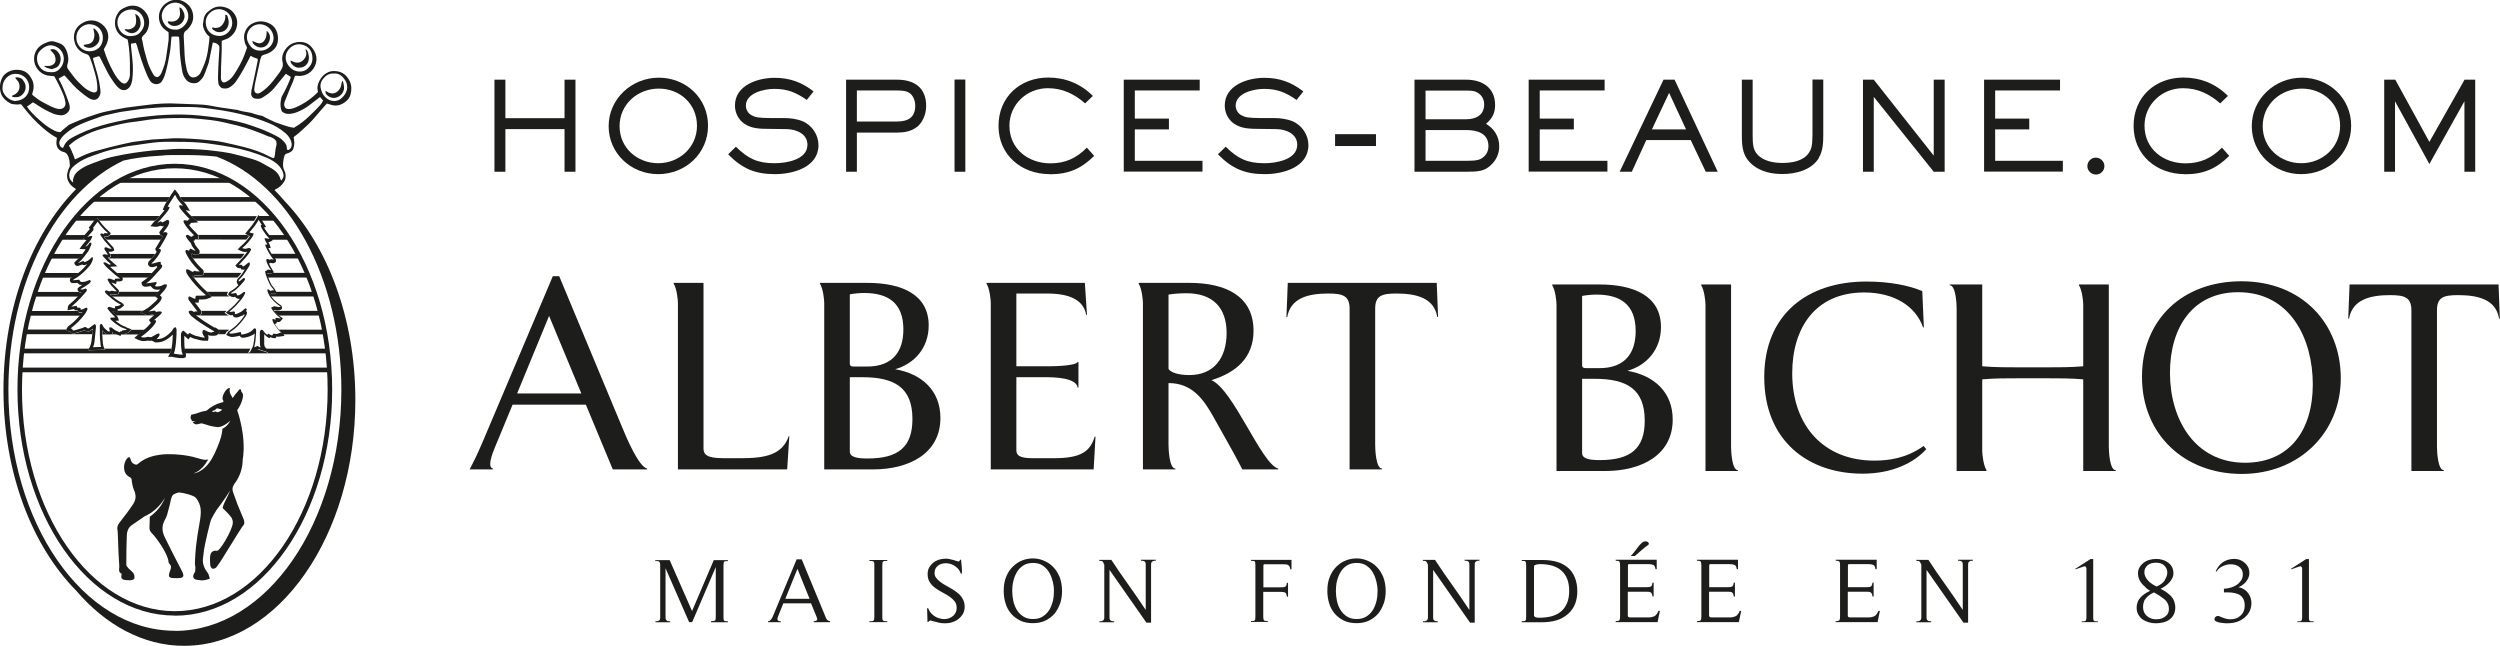
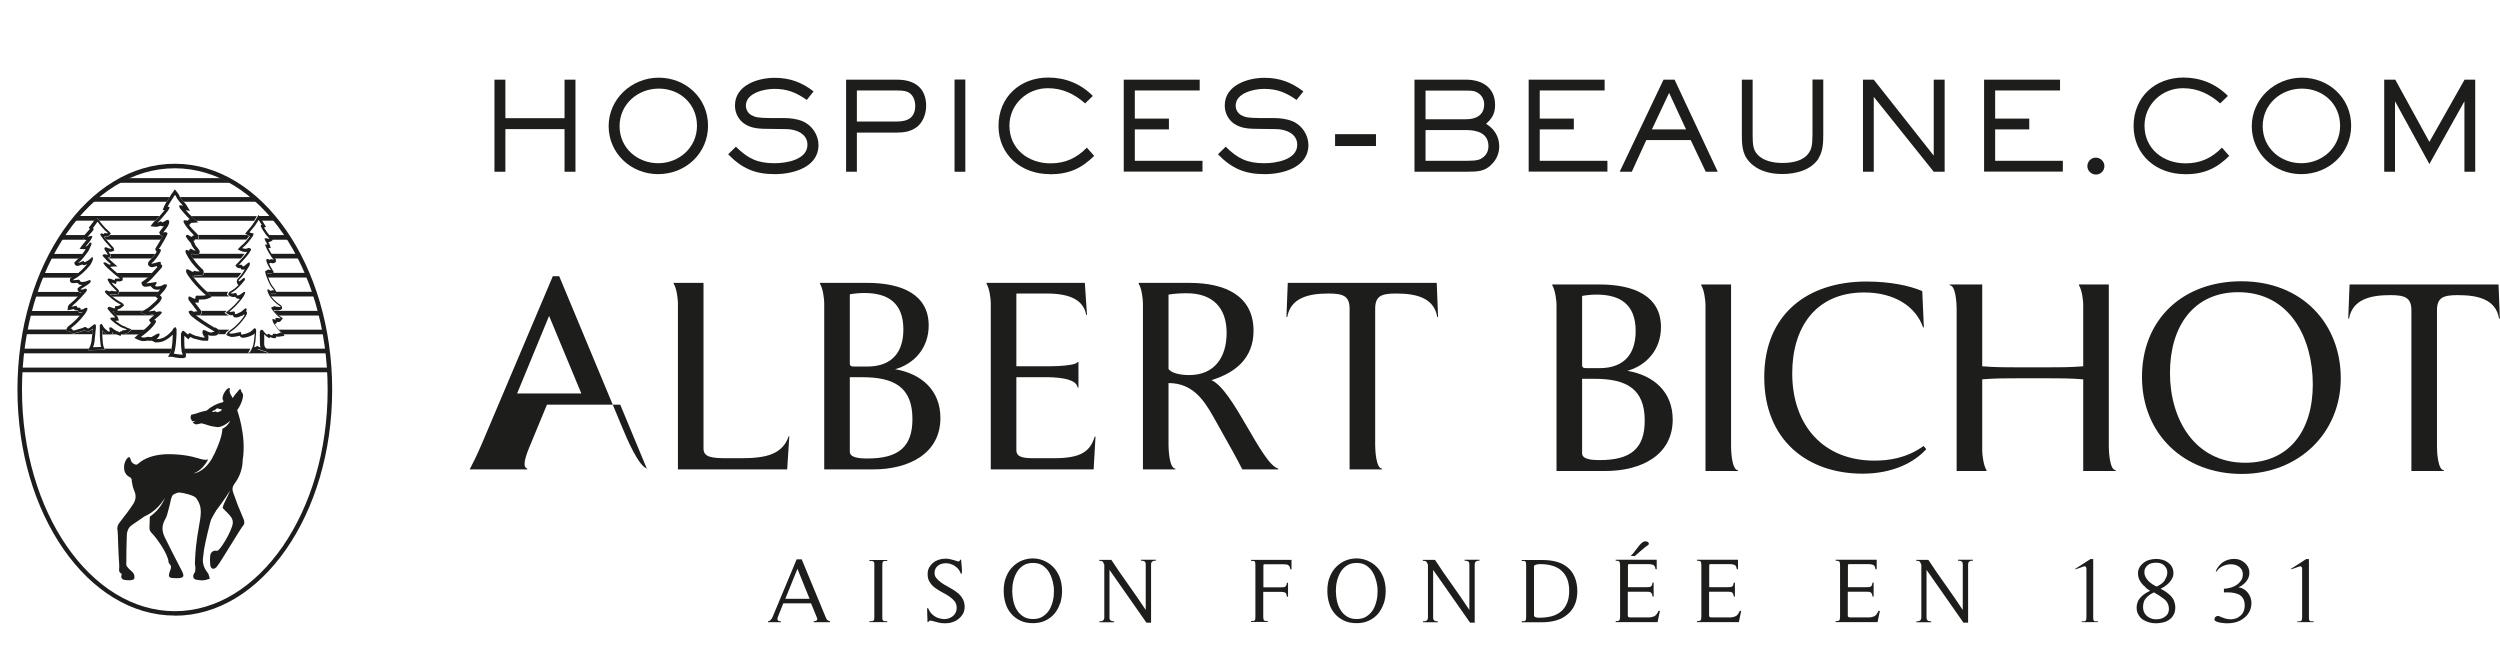
<svg xmlns="http://www.w3.org/2000/svg" id="Calque_2" data-name="Calque 2" viewBox="0 0 187.63 48.47">
  <defs>
    <style>
      .cls-1 {
        fill: #1d1d1b;
        stroke-width: 0px;
      }
    </style>
  </defs>
  <g id="Calque_1-2" data-name="Calque 1">
    <g>
      <g>
        <path class="cls-1" d="M18.25,23.66h0s.02-.04.02-.05h-.08s-.08.04-.12.06h.16s0,0,.01-.01ZM19.02,25.01s-.09.05-.14.08h.13s0-.05,0-.08ZM19.71,25.09s0,0,0,0h0s0,0,0,0ZM16.36,25.08s0,0,0,0h.54l.07-.11s0,0,0-.01c.01-.02.03-.06.07-.09h.02c.05-.05.1-.09.15-.13h-.87s.04.03.06.06l.11.14-.13.12s-.01.01-.02.02ZM17.39,23.67s0,0,0,0c-.04,0-.07,0-.1,0h.1ZM14.5,19.4h3.57s.08-.08.11-.12l.02-.03c.06-.07.1-.13.15-.2h-3.41l-.04.07h-.09s-.05.01-.07.01c-.12,0-.23-.04-.32-.08h-.03l-.06.12c.04.08.1.15.16.22ZM8.46,25.05l-.15.02c-.06,0-.1.01-.13.02h.62c-.11-.04-.23-.1-.34-.17,0,0,0,.13,0,.13ZM17.02,23.59l-.17-.11.15-.13s.02-.01.03-.02h-1.92c.07.13.01.24-.02.27l-.06.07h-.09s-.08,0-.12,0c-.03,0-.05,0-.07,0,0,0,0,0,0,0,0,0-.01,0-.02.01,0,0,0,0,0,0h2.5c-.09,0-.15-.04-.21-.08ZM18.12,20.48h-2.83s0,.03,0,.04l-.03.12-.12.02c-.09.02-.17.02-.25.02s-.15,0-.22-.02l-.09.08-.1-.02s-.02,0-.03,0c.03.04.06.07.09.11h3.29c.11-.11.2-.22.29-.35ZM19.03,26.31l-.41.19.17-.33h-4.95c0,.05.01.1.02.16,0,.03.02.06.03.1,0,.03.02.06.03.09h10.79c-.01-.12-.03-.23-.04-.35h-4.78l.25.31-.53-.17c-.12-.04-.22-.07-.29-.11-.05.02-.11.04-.16.06-.05.02-.09.03-.13.05ZM17.13,22.19l-.1-.06.03-.11s.01-.06.05-.1h0s.01-.01.02-.02h-1.59s.07.06.1.09c.03.03.05.06.07.09,0,.01.01.02.02.03l.1.14h1.4s-.08-.04-.12-.06ZM7.69,24.79c0,.1,0,.2,0,.31h.44c-.1,0-.16-.05-.22-.09-.08-.06-.16-.13-.23-.21ZM9.11,20.76h0s.05.05.07.07h1.91s.1-.08.14-.12l.16-.18s.02-.03.04-.04h-2.69c.12.1.24.19.37.28ZM9.16,25.07h0l-.02.03h1.28s.01-.01.02-.02c.15-.11.29-.22.42-.33h-.99l-.14.13c-.18.17-.38.19-.57.19ZM11.58,23.67s-.03-.01-.04-.02l-.07-.04h0c-.11.01-.23.03-.35.05-.01,0-.02,0-.03,0-.06,0-.1-.02-.14-.04-.01,0-.03-.01-.05-.02l-.4-.15.25-.13h-1.92l.02.11-.21-.02s-.04,0-.06,0c-.05,0-.1,0-.15-.02h0c.06.07.12.13.18.18l.02.02s.06.06.08.08h2.86s0,0,0,0ZM14.65,17.97h0s3.84.01,3.84.01c.07-.09.15-.18.21-.27-.05-.02-.1-.04-.14-.06,0,0-.02,0-.03-.02h-3.66s.03.08.03.1h0s.03.2.03.2l-.19.02h-.07ZM19.09,16.53c.04-.06.07-.12.11-.18l.08-.13h-4.93s.07.06.11.1c.03.03.06.06.1.09l.18.16h4.34s.01-.02.02-.03ZM12.2,17.73c-.07,0-.12-.05-.16-.09h-3.78c-.07.09-.16.13-.26.13-.04,0-.08,0-.11-.01l-.04.05c.04.05.07.1.11.14.01.01.03.03.04.04h4.06c.05-.08.1-.17.15-.25ZM11.65,19.06h-3.39s.02.05.03.07c0,0,0,.01,0,.02l.04.12-.11.06s0,0,0,0c-.01,0-.05.03-.1.03h-.02s.02.02.03.04h3.25c.09-.1.18-.22.27-.35ZM11.74,22.12c.05-.08.11-.15.17-.22h-2.96s-.01.08-.03.11l-.04.07h-.08c-.06.02-.13.03-.2.03-.07,0-.13,0-.19-.02,0,0-.04,0-.05-.01-.03.02-.07.03-.1.03.03.02.06.05.09.08.02.02.05.04.08.07h3.24l.07-.13ZM7.17,16.48l.12-.13.11.14s.03.04.05.07h4.19s.06-.06.09-.09c.06-.05.11-.1.15-.15.03-.04.07-.08.1-.11h-6.09c-.1.11-.2.23-.3.35h1.53s.04-.05.06-.08ZM6.15,19.17s.05-.06.07-.1c0,0,0,0,0-.01h-2.34c-.06.11-.13.23-.19.35h2.22c.07-.07.15-.14.22-.23ZM5.91,22.24c.08-.08.16-.17.23-.26-.02,0-.04,0-.06,0-.08-.01-.12-.04-.16-.07h-3.29c-.04.11-.08.23-.12.35h3.4s0,0,0,0ZM6.28,17.94l-.05-.09.07-.08.02-.03s.04-.05.06-.07c0-.01.02-.02.03-.03h-1.63c-.08.11-.15.23-.23.35h1.77s-.03-.02-.04-.04ZM5.5,20.78c.15-.08.28-.19.41-.29h-2.72c-.05.12-.1.23-.15.35h2.39s.05-.04.07-.05ZM6.18,23.5s.02-.03.03-.04c-.03,0-.06.01-.09.02h-.03s-.03.01-.05.01c-.06,0-.11-.02-.14-.06-.03-.03-.04-.06-.05-.09h-.02s-3.66,0-3.66,0c-.03.11-.06.23-.09.35h3.95c.05-.06.1-.11.15-.18ZM24.82,27.59H1.42c0,.12-.02.23-.03.35h23.46c0-.12-.02-.23-.03-.35ZM12.85,26.27s0-.07.01-.1h-5l.04.08-1.27.04.06-.12H1.58c-.02.11-.03.23-.04.35h11.22c.04-.07.07-.15.09-.25ZM6.97,24.83v-.08s-.07,0-.07,0c-.08.06-.16.11-.26.14l-.07.02-.2-.12s0,0,0,0c-.05.02-.11.04-.17.06-.17.05-.38.12-.59.17-.04,0-.07.01-.1.01-.11,0-.21-.06-.26-.16l-.29-.04.04-.1H1.83c-.02.11-.05.23-.07.35h5.18c0-.09.02-.17.03-.26ZM16.6,13.37h-6.97c-.23.1-.46.22-.69.35h8.34c-.23-.12-.46-.24-.69-.35ZM12.61,15c.05-.07.09-.14.13-.21h-5.38c-.14.11-.27.23-.41.35h5.57s.05-.1.08-.14ZM20.75,22.07h-.23s-.03,0-.04,0c-.01,0-.02,0-.04,0-.02,0-.04,0-.06,0-.03,0-.05,0-.07-.01,0,0,0,0,0,0-.01.01-.03.03-.04.04l-.04.03s.06.08.09.12h3.4c-.04-.12-.08-.23-.12-.35h-2.94l.07.17ZM20.35,20.53s-.1.03-.16.03c-.06,0-.11-.01-.15-.02-.01.01-.03.02-.05.03.02.09.06.17.09.26h3.12c-.05-.12-.1-.23-.15-.35h-2.59l-.11.05ZM20.8,23.33s-.03,0-.04,0h-.21c.11.13.24.24.37.35h3.24c-.03-.12-.06-.23-.09-.35h-3.26s0,0,0,0ZM20.58,19.4h1.96c-.06-.12-.12-.23-.19-.35h-2.03c.08.13.16.25.26.35ZM13.68,15.03s.07.08.1.11h5.51c-.13-.12-.27-.23-.41-.35h-5.37c.04.08.1.15.17.23ZM21.14,25.01l.05.08h3.29c-.02-.12-.04-.23-.07-.35h-3.48c.07.08.14.16.2.26ZM20.66,16.56c-.1-.12-.2-.23-.3-.35h-.98l.22.35h1.06ZM20.14,17.65c.06.08.13.16.19.25l.06.09h1.32c-.08-.12-.15-.23-.23-.35h-1.35s0,0,0,.01Z" />
        <path class="cls-1" d="M16.12,24.6s-.05-.03-.07-.04c-.11-.07-.22-.14-.33-.2-.15-.1-.31-.19-.47-.3-.16-.11-.33-.23-.54-.39,0,0,.01,0,.02-.01,0,0,0,0,0,0,.02,0,.05,0,.07,0,.04,0,.08,0,.12,0h.09l.06-.07s.12-.18-.03-.34h0c-.09-.12-.18-.23-.26-.35-.05-.06-.1-.13-.15-.19.03,0,.06,0,.08,0,0,0,.02,0,.03,0h.17s.02-.23.02-.23c.06,0,.13,0,.2,0,.13,0,.32,0,.52-.09l.23-.09-.15-.2s-.02-.02-.02-.03c-.02-.03-.04-.06-.07-.09-.04-.03-.08-.06-.12-.1-.06-.05-.11-.09-.16-.14-.28-.27-.62-.63-.92-1.04,0,0,.02,0,.03,0l.1.02.09-.08c.07.01.14.02.22.02s.16,0,.25-.02l.12-.02.03-.12c.03-.12,0-.23-.11-.32,0,0,0,0-.01,0-.34-.33-.62-.66-.82-1.02l.06-.13c.1.05.21.09.34.09.02,0,.04,0,.07,0h.09s.05-.09.05-.09c.03-.05.09-.18-.05-.33h0s-.04-.05-.06-.07c-.11-.13-.21-.26-.25-.41-.02-.06-.05-.11-.09-.15h.09s.05-.12.05-.12h.07s.19-.03.19-.03l-.03-.19h0s0-.11-.06-.16c-.13-.13-.26-.27-.38-.39-.09-.1-.18-.2-.26-.32h.09s.07-.13.07-.13l.55-.04-.33-.3s-.07-.06-.1-.09c-.06-.06-.12-.11-.17-.16-.07-.06-.13-.13-.19-.2l-.02-.02s-.09-.1-.13-.15l.32.06-.22-.36s-.02-.04-.03-.05c-.02-.03-.03-.06-.06-.09-.1-.12-.19-.22-.27-.31-.13-.14-.2-.26-.25-.39-.03-.07-.07-.12-.11-.17-.01-.02-.03-.03-.04-.05l-.16-.2-.15.22s-.04.05-.06.08c-.04.06-.08.11-.11.17-.06.1-.12.2-.19.31-.11.16-.22.33-.3.52l-.1.24.14.02s-.07.1-.12.15c-.05.06-.11.13-.16.19-.06.07-.13.14-.19.22-.04.05-.09.1-.15.15-.07.06-.15.14-.23.23l-.21.27.34.04s.06,0,.09,0c.13,0,.23-.04.32-.08.01,0,.02.01.04.02.04.02.07.02.12.02.04,0,.08,0,.11-.02,0,0,0,0-.01.01-.07.09-.14.18-.21.27l-.14.19.03.09c.03.11.12.18.23.2-.13.24-.27.48-.41.71-.04.06-.15.24-.15.24l.02.07c.01.07.05.12.09.15-.13.24-.31.44-.46.59,0,.01-.02.02-.03.03-.05.05-.15.13-.16.27v.07s.03.06.03.06c.06.09.15.14.26.14.04,0,.08,0,.11-.01.08-.02.15-.04.22-.06.02,0,.04-.01.05-.02v.07s.03.01.03.01c-.14.15-.28.31-.42.46l-.16.18c-.1.11-.22.23-.36.32-.05.03-.09.06-.12.09-.01.01-.03.02-.04.03l-.1.08.03.12c.03.12.13.2.26.2.02,0,.04,0,.06,0,.12-.01.23-.03.35-.05h0s.09.11.09.11c.12.14.28.16.38.16.02,0,.04,0,.05,0,.06,0,.13,0,.2-.02,0,0-.01.01-.02.02-.1.11-.2.22-.28.36l-.08.15.13.1.03.02s.02.02.03.03c-.04.07-.08.12-.12.17-.04.04-.08.08-.12.11-.23.21-.44.42-.73.57l-.38.2.4.15s.04.01.05.02c.04.02.08.04.14.04.01,0,.02,0,.03,0,.12-.02.23-.04.35-.06h0s.07.04.07.04c.01,0,.03.01.04.02-.1.08-.2.16-.29.25l-.1.1.07.12s.05.07.08.09c-.02.03-.04.05-.06.08-.23.28-.51.5-.85.76-.03.02-.05.04-.08.07-.01.01-.03.02-.04.04l-.22.19.26.13c.15.07.29.11.44.11.08,0,.17-.01.26-.03h.01s.05-.01.07-.01c0,0,0,0,.01,0,.04.02.08.02.13.02.04,0,.08,0,.12-.02l.15.08s0,0,.01,0c.03.02.08.06.16.06.02,0,.04,0,.06,0,.29,0,.57-.09.82-.27l.03-.02c.09-.07.19-.13.27-.22.02-.02.04-.04.07-.06,0,0,.01-.01.02-.02-.02.4-.03.77-.12,1.14-.02.1-.05.19-.09.26l-.15.27h.31s.15.03.25.05c.16.03.34.05.48.05.08,0,.14,0,.19-.03l.11-.04v-.11c.02-.11-.01-.21-.04-.29-.01-.04-.03-.08-.03-.1,0-.06-.01-.13-.02-.19,0-.06-.02-.11-.02-.16,0-.11-.01-.22-.01-.37,0-.12,0-.23,0-.34,0-.02,0-.03,0-.05l.31.27.14-.18s0,0,0,0c.12.06.25.13.39.15.06.01.12.03.19.05.12.03.25.07.39.08,0,0,.02,0,.03,0,.05,0,.09,0,.13,0,.02,0,.04,0,.06,0h.14s.03-.15.03-.15c.02-.12,0-.2-.05-.27.11.04.22.05.35.05.08,0,.16,0,.26-.02.09-.02.15-.08.18-.12,0,0,0-.01.02-.02l.13-.12-.11-.14c-.09-.11-.19-.16-.27-.21ZM15.93,24.96c-.14,0-.26-.03-.38-.09l-.05-.03c-.06-.03-.13-.07-.21-.07-.03,0-.06.02-.07.04-.07.15,0,.27.05.37.02.03.04.06.06.08.02.03.04.05.05.07h0s-.07,0-.1,0c-.13,0-.23-.04-.35-.07-.07-.02-.14-.04-.21-.05-.11-.02-.21-.08-.32-.13-.05-.03-.1-.05-.15-.08,0,0-.02,0-.03,0-.02,0-.04,0-.05.03l-.06.08-.31-.27s-.03-.02-.04-.02c-.01,0-.03,0-.04.01-.14.11-.14.24-.14.35v.06c0,.12,0,.24,0,.36,0,.13,0,.26.01.38,0,.06.01.12.02.18,0,.06.02.11.02.17,0,.06.03.12.05.17.01.04.03.08.03.12-.01,0-.03,0-.05,0-.12,0-.29-.03-.44-.05-.06-.01-.13-.02-.18-.03.03-.07.06-.15.08-.24.09-.41.11-.83.13-1.23v-.31s0-.08-.02-.11l-.02-.05s-.03-.04-.05-.04c0,0,0,0-.01,0-.02,0-.03,0-.05.02-.02.02-.04.03-.05.05-.04.03-.08.06-.09.11-.03.08-.09.14-.16.2-.03.03-.06.05-.08.08-.07.07-.15.13-.23.19-.23.17-.46.24-.7.24h-.04s.04-.04.06-.06c.07-.07.15-.15.17-.29,0-.02,0-.05-.03-.06-.01,0-.03-.01-.04-.01,0,0-.02,0-.03,0l-.06.02s-.06.03-.09.04l-.12.07c-.08.04-.15.09-.23.13-.03.01-.07.02-.1.02-.07-.02-.1-.03-.14-.03-.04,0-.09,0-.13.02-.08.02-.14.03-.21.03-.08,0-.15-.01-.23-.04,0,0,.02-.01.03-.02.31-.23.63-.48.9-.8.08-.1.16-.2.21-.33,0-.02,0-.05,0-.06-.04-.06-.1-.06-.13-.06-.03.02-.05.04-.08.07l.07-.07s0,0,0,0c.06-.06.12-.11.19-.17.13-.1.26-.21.37-.35.01-.02.02-.04.01-.06,0-.02-.02-.04-.04-.05-.04-.01-.07-.02-.11-.02-.06,0-.11.01-.15.02-.04,0-.07.02-.11.02-.01,0-.02,0-.04,0v-.03s-.06-.07-.09-.07c0,0-.34.06-.44.07.24-.15.44-.34.63-.52l.12-.11c.08-.08.15-.18.21-.31.06-.13-.02-.2-.1-.25,0,0,0,0-.02-.01.06-.09.13-.17.21-.25.13-.14.26-.29.32-.49,0-.02,0-.04,0-.06-.01-.02-.03-.03-.05-.03-.07-.01-.1-.01-.12-.01-.05,0-.08.02-.11.04-.13.09-.28.11-.43.12h-.01c-.08,0-.13,0-.18-.04l.12-.19s.01-.05,0-.07c-.01-.02-.03-.03-.06-.03,0,0-.33.05-.33.05-.13.02-.27.04-.4.05.02-.01.04-.03.06-.04.17-.11.31-.25.42-.37,0,0,.5-.56.67-.74.03-.04.05-.08.06-.12,0-.01,0-.07,0-.08,0-.02-.03-.06-.05-.06h-.05s0-.13,0-.13c0-.02,0-.04-.02-.06-.01-.01-.03-.02-.05-.02,0,0-.07.01-.07.01-.05,0-.09.02-.13.03l-.14.04c-.07.02-.13.04-.2.05-.02,0-.04,0-.06,0-.02,0-.03,0-.04-.02,0,0,0,0,0,0,.01,0,.04-.02.08-.06.02-.01.03-.03.05-.04.18-.19.41-.46.56-.78.02-.03.02-.07.02-.09,0-.02-.01-.07-.03-.09-.02-.01-.05-.02-.08-.02h-.05s.11-.13.11-.13c.19-.32.39-.64.55-.99.01-.03,0-.06-.02-.08-.04-.04-.09-.06-.14-.06-.04,0-.07,0-.1.02-.02,0-.03,0-.05.01l-.05.05.29-.38c.1-.13.17-.27.2-.41.01-.05,0-.11-.03-.16-.03-.04-.07-.05-.09-.05-.04,0-.08.02-.11.04l-.09.05c-.06.04-.11.07-.17.1l-.06-.02s-.06-.06-.09-.06c0,0-.01,0-.02,0l-.05.03c-.06.03-.12.06-.19.08.03-.03.06-.05.09-.08.06-.06.13-.11.18-.18.06-.07.12-.14.18-.21.06-.07.12-.13.17-.2.1-.12.22-.26.3-.44,0-.02,0-.04,0-.06-.01-.02-.03-.03-.05-.03h-.09c.07-.15.16-.28.24-.41.07-.11.14-.22.21-.33.03-.05.06-.1.1-.15h0s.05.04.06.06c.06.16.16.31.3.47.08.09.17.19.25.28,0,0-.21-.04-.22-.04-.02,0-.04,0-.05.02-.02.02-.02.04-.02.06.03.13.1.21.16.28.11.12.19.21.26.3.07.08.15.16.22.24.05.05.1.1.16.15h-.05s-.05.02-.06.04l-.03.07s-.25-.03-.26-.03c-.02,0-.05,0-.06.03-.01.02-.03.04-.02.06l.02.05s.02.06.03.08c.13.23.27.41.43.58.11.11.22.23.33.34h-.09s-.04.03-.05.05l-.02.05c-.09,0-.11-.02-.27-.12-.01,0-.07-.03-.08-.03-.03,0-.07.01-.11.07-.01.02-.01.05,0,.07.06.11.15.25.27.38.05.05.09.09.1.12.06.2.18.35.3.5l.05.06c-.11-.02-.19-.06-.28-.11l-.07-.04s-.02,0-.03,0c0,0-.01,0-.02,0-.02,0-.03.02-.04.04l-.05.11-.15-.06s-.02,0-.03,0c0,0-.02,0-.03,0-.02,0-.03.02-.04.04-.02.04-.03.07-.02.1.01.05.03.1.05.14.23.46.56.89.99,1.3.02.01.03.02.04.03-.05,0-.09,0-.14,0-.09,0-.17-.01-.25-.04,0,0-.01,0-.02,0-.02,0-.03,0-.04.02l-.07.06c-.06-.02-.11-.05-.16-.08-.08-.05-.16-.1-.27-.12,0,0,0,0-.01,0-.02,0-.03,0-.05.02-.02.01-.02.03-.02.06v.05s0,.08.02.12c.04.08.09.17.14.24.32.47.7.87,1.03,1.19.06.06.12.11.18.16.04.03.11.09.12.1-.1.03-.21.04-.34.04-.08,0-.15,0-.23,0,0,0-.14,0-.14,0-.03,0-.06.03-.07.06l-.02.18c-.09-.01-.16-.05-.24-.09-.06-.03-.12-.07-.19-.09,0,0-.01,0-.02,0-.03,0-.05.02-.06.04-.05.14.02.24.07.3l.6.78s-.07,0-.1,0c-.05,0-.1,0-.13.03-.01,0-.03,0-.04,0-.03,0-.05-.01-.07-.03-.03-.03-.08-.06-.14-.06l-.11.02s-.05.02-.06.04c0,.02-.02.04-.01.06.06.14.15.26.29.36.2.16.4.31.61.45.15.1.31.2.47.3.11.07.22.14.33.2.03.02.06.03.09.05.05.03.11.06.15.1-.09.03-.15.04-.22.04ZM9.49,24.55c-.17-.06-.33-.11-.46-.21-.13-.09-.25-.17-.37-.26l.27-.02-.07-.19c-.04-.12-.07-.15-.22-.28l-.02-.02c-.06-.05-.12-.11-.18-.18h0c.05.01.1.02.15.02.02,0,.04,0,.06,0l.21.02-.04-.21c.15-.02.25-.08.39-.21l.11-.1-.1-.12c-.06-.07-.13-.1-.19-.13-.02-.01-.04-.02-.06-.03-.03-.02-.05-.03-.08-.05-.05-.03-.09-.06-.14-.09-.07-.04-.14-.1-.22-.16-.07-.05-.14-.11-.2-.16-.03-.02-.06-.05-.09-.08.03,0,.07-.02.1-.03.02,0,.04,0,.05.01.06.02.12.02.19.02.07,0,.14,0,.2-.02h.08s.04-.08.04-.08c.03-.06.07-.17-.05-.28h0s-.09-.09-.13-.13c-.08-.08-.17-.17-.25-.25-.04-.04-.07-.08-.1-.13.02,0,.13.05.17.06l.17.06.04-.2s0,0,.01,0c.04,0,.09,0,.14,0,.08,0,.15,0,.21-.03l.06-.02.03-.06s.07-.18-.09-.28h0c-.28-.18-.52-.41-.78-.64-.02-.02-.04-.04-.06-.05.06-.03.07-.03.16-.03l.38-.02-.29-.25s-.08-.07-.12-.11c-.09-.08-.17-.15-.25-.22-.02-.02-.05-.05-.07-.07h0s.01,0,.01,0c.05,0,.08-.02.1-.03,0,0,0,0,0,0l.11-.06-.04-.12s0-.01,0-.02c0-.03-.02-.06-.04-.1-.03-.04-.06-.09-.08-.13.04,0,.08.02.13.02.07,0,.14-.02.21-.05l.09-.05-.02-.11c-.01-.1-.08-.16-.11-.19,0,0-.01-.01-.02-.02-.06-.07-.12-.13-.18-.2-.1-.12-.21-.23-.31-.35-.04-.05-.07-.09-.11-.14l.04-.05s.07.01.11.01c.1,0,.19-.04.26-.12l.09-.1-.08-.1c-.06-.07-.12-.13-.18-.18-.05-.04-.09-.08-.13-.12-.04-.05-.08-.09-.13-.14-.05-.06-.1-.11-.15-.17-.06-.07-.12-.15-.18-.23-.03-.04-.06-.08-.09-.12l-.11-.14-.12.13c-.09.09-.15.19-.22.28-.06.09-.12.17-.18.24l-.09.09.07.1s0,.01.01.02h0c-.1.11-.2.22-.29.33-.03.04-.07.08-.1.11-.02.02-.04.05-.06.07l-.02.03-.07.08.05.09c.04.07.11.11.18.11.03,0,.05,0,.07-.01-.05.06-.1.13-.16.19-.07.08-.14.17-.21.26l-.16.23.28.02s.03,0,.04,0c.02,0,.04,0,.07,0,.02,0,.04,0,.07,0-.03.06-.08.12-.12.18-.04.05-.08.1-.11.15-.02.04-.05.07-.07.1-.13.17-.25.3-.39.41-.04.03-.06.06-.09.09,0,0-.01.02-.02.02l-.06.07.03.09c.04.09.11.15.21.15.02,0,.05,0,.07-.01.08-.03.16-.05.24-.08.02,0,.03-.01.05-.02.03.03.08.05.14.05.03,0,.06,0,.09-.02.05-.02.09-.04.14-.06,0,.01-.02.02-.03.04-.26.31-.59.65-1.02.88-.05.03-.1.07-.14.1-.01.01-.03.02-.04.03l-.06.04v.07c-.02.1.01.16.05.2.04.05.1.07.17.07h0c.1,0,.21-.01.31-.02h0s.03,0,.04,0c.02.03.04.05.07.08.07.07.16.07.22.07.01,0,.02,0,.04,0,0,0,.02,0,.03,0h0s-.06.04-.09.06c-.01,0-.03.02-.05.03-.06.03-.13.08-.19.15l-.03.04v.05c0,.06.03.21.23.24.02,0,.04,0,.06,0-.08.09-.15.17-.23.26-.21.23-.42.43-.63.6h-.01c-.05.05-.14.12-.15.27l-.02.21.5-.1.02.09.24.02s.02.07.05.09c.04.04.09.06.14.06.02,0,.03,0,.05,0h.03s.06-.02.09-.02c0,.01-.02.03-.03.04-.29.37-.59.68-.93.94,0,0-.02.01-.03.02-.05.04-.13.09-.18.2l-.08.19.29.04c.06.1.15.16.26.16.03,0,.07,0,.1-.01.21-.06.41-.12.59-.17.06-.02.11-.04.17-.06,0,0,0,0,0,0l.2.12.07-.02c.14-.04.24-.12.34-.21v.15c-.04.27-.07.55-.1.82-.02.14-.06.27-.12.4l-.13.24,1.27-.04-.1-.21s-.01-.03-.02-.05c-.01-.07-.03-.14-.04-.22-.04-.34-.05-.68-.05-.97.07.08.15.15.23.21.06.05.12.1.23.1.04,0,.09,0,.15-.02l.15-.02s0-.13,0-.13c.17.11.34.18.5.24l.11.04.08-.13h0c.19,0,.39-.02.57-.19l.18-.17-.23-.09c-.06-.02-.13-.05-.19-.07ZM9.16,24.86s-.07,0-.07,0c-.02,0-.05,0-.06.02l-.04.06c-.17-.06-.36-.14-.52-.28-.05-.05-.1-.09-.17-.09-.02,0-.04,0-.06,0-.02,0-.04.03-.04.05,0,.06.01.11.03.17,0,.03.02.05.02.08-.04,0-.07.01-.09.01-.03,0-.04,0-.1-.05-.14-.12-.28-.23-.35-.4-.01-.02-.02-.05-.04-.07-.01-.02-.04-.05-.07-.05,0,0,0,0,0,0-.11.03-.11.12-.11.16,0,.54,0,.93.05,1.3,0,.08.02.16.04.24,0,0,0,.02,0,.03l-.6.02c.06-.12.09-.25.11-.39.03-.27.06-.53.08-.8l.03-.29s0-.08,0-.12c0-.03-.01-.05-.02-.07,0-.01-.02-.04-.04-.05-.01,0-.03-.01-.04-.01,0,0,0,0,0,0-.09.05-.16.11-.23.16-.09.07-.17.14-.26.17l-.19-.12s-.02,0-.03,0c0,0-.01,0-.02,0l-.07.03c-.05.02-.1.04-.15.06-.19.06-.39.12-.58.17-.02,0-.03,0-.05,0-.03,0-.07,0-.09-.08,0,0-.03-.04-.03-.04,0,0-.03-.02-.04-.02h-.07s.04-.04.06-.06l.03-.02c.36-.27.67-.59.97-.98.06-.08.11-.16.15-.25l.04-.07s.06-.1,0-.16c0,0-.05-.03-.06-.03l-.06.02s-.08.03-.11.05c-.06.05-.14.07-.23.08,0,0-.02,0-.03,0,0,0,0-.02,0-.04,0,0,0-.04,0-.04,0-.02-.03-.06-.05-.06l-.21-.02-.02-.09s-.03-.04-.05-.04c0,0-.36.07-.36.07.01-.01.03-.03.04-.04.23-.19.44-.4.66-.63.13-.14.26-.29.39-.44l.04-.05s.04-.08.03-.11c0-.04-.04-.07-.08-.09,0,0-.01,0-.02,0,0,0-.02,0-.03,0-.08.05-.16.07-.23.07-.02,0-.03,0-.05,0-.05,0-.06-.02-.06-.04.02,0,.06-.03.11-.06l.05-.03.16-.1c.09-.06.18-.11.26-.17.05-.04.1-.08.14-.13.04-.04.05-.07.04-.1,0-.03-.02-.06-.05-.08,0,0-.02,0-.03,0,0,0-.01,0-.02,0l-.05.02s-.07.03-.11.04c-.11.05-.22.08-.33.08h-.1s-.06,0-.07-.02c-.02-.02-.04-.05-.06-.08l-.03-.05s-.03-.02-.04-.02c0,0,0,0-.01,0-.06.01-.09.02-.12.02-.11.01-.2.02-.3.02h-.04s.05-.03.05-.03c.03-.03.07-.06.11-.08.46-.25.8-.61,1.08-.93.12-.13.21-.3.28-.51,0-.02,0-.05,0-.08v-.05s-.01-.04-.03-.05c0,0-.01,0-.02,0-.01,0-.03,0-.04.02l-.09.09c-.11.11-.26.2-.44.27-.04-.04-.05-.06-.07-.07-.01-.01-.02-.02-.04-.02,0,0-.02,0-.02,0l-.04.02s-.07.04-.1.05c-.07.03-.14.05-.22.08.01-.02.03-.03.04-.04.17-.13.31-.29.43-.45.03-.04.05-.07.08-.11.03-.04.06-.09.1-.13.15-.17.23-.37.3-.55,0-.01.01-.03.02-.04.02-.05.05-.11.02-.18,0-.02-.02-.03-.03-.03,0,0-.04,0-.04,0-.07,0-.1.06-.11.09-.05.1-.13.16-.23.2,0,0-.02,0-.02,0,.05-.06.09-.12.14-.17.14-.16.28-.33.36-.55,0-.02,0-.04,0-.05-.01-.01-.03-.02-.04-.02h0c-.13,0-.23.04-.32.08,0,0,.11-.13.11-.13.1-.11.19-.22.29-.33.09-.1.06-.19.03-.24.07-.08.12-.16.18-.24.05-.07.1-.14.15-.21l.05.06c.07.08.13.16.19.24.05.06.1.12.15.17.04.04.08.09.12.13.04.05.1.1.15.14.04.04.08.07.12.11-.02.01-.04.02-.07.02-.03,0-.06,0-.09-.01-.02,0-.05-.01-.07-.01,0,0,0,0,0,0-.02,0-.03,0-.04.02l-.05.06s-.02,0-.04-.02c-.03-.01-.06-.03-.1-.03-.03,0-.05,0-.08.02-.01,0-.03.02-.03.04,0,.02,0,.03,0,.05l.09.13c.07.1.13.19.2.28.1.12.21.24.32.36l.18.2.03.03s.03.03.03.04c-.02,0-.04,0-.06,0-.05,0-.11-.02-.16-.03-.04-.01-.06-.03-.09-.04-.03-.01-.05-.03-.08-.04,0,0-.04,0-.05,0-.02,0-.06,0-.08.03-.03.03-.03.11-.01.14.05.07.09.14.14.21,0,0,.11.17.11.18h-.04s-.1-.02-.15-.03c-.04,0-.06-.01-.08-.01-.05,0-.08.02-.12.06-.02.02-.02.05,0,.07l.1.11c.07.08.15.17.23.25.08.08.17.16.26.23l.02.02s-.06.02-.11.05l-.05-.03c-.07-.04-.15-.08-.22-.13-.02-.01-.05-.01-.07-.02,0,0-.05,0-.05,0-.02,0-.04,0-.05.02-.01.02-.01.04,0,.06.08.12.16.22.26.31l.19.17c.25.23.51.46.8.65.02,0,.04,0,.06,0h-.05s0,0,0,0c-.03,0-.06.01-.09.01-.04,0-.08,0-.12,0-.04,0-.09,0-.13,0-.03,0-.07.02-.07.04l-.02.09-.04-.02c-.09-.03-.18-.07-.28-.1-.04-.01-.06-.02-.09-.02-.04,0-.08.02-.11.06-.01.02-.01.04,0,.05.08.17.18.32.29.44.08.09.17.17.25.26l.13.13h.06c-.06.02-.11.02-.17.02-.05,0-.1,0-.14-.02-.03,0-.07-.02-.11-.02-.03,0-.05,0-.07.02-.03.02-.06.02-.1.02-.04,0-.08-.01-.15-.04-.03-.01-.05-.03-.08-.03s-.07.01-.11.07c-.01.02-.01.04,0,.06.04.06.09.14.17.2.08.07.14.12.2.17.07.06.13.11.2.17.08.06.15.12.23.17.05.03.09.06.14.09l.08.05s.06.03.09.04c.03.01.05.02.08.04-.13.1-.2.12-.4.13-.02,0-.03,0-.04.02,0,.01-.01.03-.01.04l.02.1s-.07,0-.11-.01l-.31-.1s-.01,0-.02,0c-.08,0-.11.04-.13.11,0,.02,0,.04.01.05l.06.07c.05.06.09.11.14.17.07.08.15.16.23.24.1.09.13.12.15.15l-.33.02s-.04.01-.05.03c0,.02,0,.04,0,.06l.03.04s.03.04.04.05c.17.16.36.3.58.44.16.11.33.17.51.23.03.01.06.02.09.03-.1.06-.21.07-.35.07ZM20.65,19.62h0s0,0,0,0h0ZM21.14,25.01c-.07-.11-.15-.2-.22-.29-.06-.07-.11-.13-.16-.2-.03-.04-.06-.09-.09-.13-.02-.02-.04-.05-.05-.07.03,0,.05-.02.08-.03l.04-.02.02-.04s.02-.04.03-.07c.03,0,.07,0,.1.01.01,0,.02,0,.03,0,.1,0,.14-.06.21-.15l.1-.13-.13-.09c-.22-.15-.41-.33-.57-.54.08.02.16.03.24.04.02,0,.03,0,.05,0,.09,0,.18-.02.26-.06l.06-.03.02-.07c.02-.07.01-.18-.12-.26-.19-.11-.34-.26-.46-.37-.13-.13-.23-.26-.31-.4l.04-.03s.03-.02.04-.04c0,0,0,0,0,0,.02,0,.04.01.07.01.02,0,.04,0,.06,0,.01,0,.02,0,.04,0,.01,0,.03,0,.04,0h.23l-.09-.21c-.06-.13-.14-.23-.21-.32-.05-.05-.09-.1-.12-.16-.07-.12-.13-.25-.18-.39-.01-.03-.02-.05-.03-.08-.05-.11-.09-.23-.12-.34.02,0,.04-.02.05-.03.04.01.09.02.15.02.05,0,.11-.01.16-.03l.16-.07-.09-.15s-.05-.08-.07-.12c-.05-.09-.11-.17-.15-.26h0c-.02-.06-.04-.1-.06-.15,0,0,0,0,.01,0,0,0,.01,0,.02,0h.04s.04-.03.04-.03c0,0,.02-.01.02-.01.04.02.09.04.14.04.06,0,.12-.02.17-.05l.07-.04v-.07c.03-.07.01-.13-.03-.17-.13-.13-.25-.29-.35-.48-.02-.04-.05-.08-.07-.12-.04-.07-.08-.14-.11-.21h.18l-.06-.2c-.03-.1-.08-.18-.12-.25.08,0,.15-.03.22-.07l.12-.09-.08-.12c-.06-.09-.13-.17-.19-.25-.06-.08-.12-.15-.18-.23-.02-.03-.03-.05-.05-.08-.06-.09-.12-.17-.16-.26l.15-.04-.56-.9-.13.21c-.04.06-.07.12-.11.18-.08.13-.15.25-.24.37-.08.12-.18.22-.28.34-.04.05-.09.1-.13.16l-.12.15.17.09s.03.02.05.03c.04.02.09.05.14.06-.18.25-.4.53-.68.75-.03.02-.05.05-.07.07,0,0-.02.02-.03.03l-.14.15.19.09c.1.05.23.1.38.1.05,0,.1,0,.15-.02-.08.12-.18.24-.28.36l-.02.03c-.11.13-.22.24-.34.37-.05.06-.11.11-.16.17l-.1.11.1.11c.06.06.13.09.21.09.03,0,.06,0,.09-.01l.05.11h.08s.04.01.06.01c.05,0,.09,0,.13-.02-.15.24-.3.47-.5.66-.13.13-.15.29-.05.44l.05.07h.02c-.19.2-.39.36-.62.48-.03.02-.06.04-.08.06h0s-.05.08-.05.1l-.03.11.1.06c.09.05.17.09.3.09.04,0,.09,0,.15-.02l.03.08.06.03c.06.03.12.05.18.05.02,0,.05,0,.07,0,0,.01-.02.02-.03.03-.03.03-.05.06-.08.09-.11.13-.22.26-.33.37-.1.1-.21.2-.32.29-.05.04-.1.09-.15.13l-.15.13.17.11c.07.04.13.08.23.08.04,0,.08,0,.13-.01,0,.02.01.05.03.08l.03.06.06.02s.08.02.12.02c.15,0,.28-.07.39-.12.02-.01.04-.02.06-.03.04-.02.08-.05.12-.07h.08s-.01.04-.02.05h0c-.06.11-.13.2-.19.28-.28.36-.53.6-.8.78-.07.05-.14.11-.2.16h-.02s-.05.08-.07.1c0,0,0,0,0,.01l-.1.15.16.07c.1.05.18.08.31.08.12,0,.27-.03.56-.09.03.08.1.15.23.15.03,0,.07,0,.12-.01.24-.04.53-.12.77-.31,0,.06-.01.13-.02.19-.02.23-.04.45-.09.66-.02.09-.05.16-.08.22l-.21.4.41-.19s.08-.03.13-.05c.05-.02.1-.04.16-.06.07.04.17.07.29.11l.53.17-.33-.41c-.05-.06-.08-.15-.08-.26,0-.23,0-.47,0-.7,0,0,0-.02,0-.03.06.07.13.13.19.18.03.02.05.04.07.05,0,0,.01,0,.02.01l.1.06.08-.08c.09.05.19.08.3.08h.09s.06-.12.06-.12c.04,0,.09.01.14.01h0c.06,0,.12,0,.17-.02.02,0,.05,0,.07-.01l.23-.03-.12-.2ZM20.78,25.07c-.06,0-.11-.01-.16-.02,0,0-.08-.01-.08-.01-.02,0-.04.01-.05.03l-.05.1c-.09,0-.18-.04-.25-.11-.01,0-.02-.01-.04-.01-.01,0-.03,0-.04.02l-.06.06s-.02-.01-.02-.01c-.1-.09-.21-.19-.28-.31-.02-.04-.07-.06-.11-.06-.06,0-.1.06-.11.08-.02.03-.03.07-.03.11v.19c0,.23,0,.47.01.7,0,.09.02.18.05.25-.09-.03-.17-.06-.19-.09-.01-.01-.03-.02-.04-.02,0,0-.02,0-.03,0-.06.04-.14.07-.21.09,0,0-.01,0-.02,0,.02-.04.03-.09.04-.15.06-.23.08-.47.09-.7l.02-.22c0-.08,0-.17,0-.25,0-.04-.03-.06-.05-.08-.01-.01-.03-.02-.05-.02,0,0,0,0-.01,0-.03,0-.04.01-.05.02-.01.01-.03.03-.04.04-.22.26-.53.35-.8.4-.03,0-.06,0-.08,0-.04,0-.05,0-.05-.13,0-.02,0-.03-.02-.04,0,0-.02-.01-.03-.01,0,0,0,0-.01,0-.38.09-.55.12-.67.12-.06,0-.11-.01-.17-.04h0c.07-.07.13-.12.2-.16.29-.2.55-.45.85-.83.07-.09.14-.19.21-.29.05-.09.11-.18.08-.3,0-.02-.02-.04-.04-.04h-.03s.04-.1.04-.1c.01-.03.03-.06.01-.09,0-.01-.04-.04-.06-.05,0,0-.01,0-.02,0-.01,0-.02,0-.03.01-.04.03-.08.06-.12.1-.09.08-.17.15-.27.19l-.06.03c-.09.05-.19.1-.29.1-.01,0-.03,0-.04,0,0,0,0-.01,0-.02.01-.03.04-.1-.02-.16-.01,0-.02-.02-.04-.02,0,0,0,0-.01,0-.15.03-.23.04-.28.04-.02,0-.04,0-.06-.01l.09-.08c.11-.1.23-.2.33-.3.12-.12.23-.25.34-.38l.08-.09c.17-.2.31-.42.35-.57,0-.02,0-.04-.01-.05-.01-.01-.02-.02-.04-.02,0,0,0,0-.01,0-.04,0-.06.01-.08.03-.03.02-.05.04-.08.06-.04.04-.09.07-.14.1-.06.04-.13.07-.19.07-.02,0-.04,0-.06-.01l-.04-.13s-.03-.04-.05-.04c0,0,0,0-.01,0-.12.02-.2.04-.25.04-.05,0-.08,0-.13-.03.45-.24.77-.61,1.03-.94.03-.04.08-.1.02-.18-.01-.01-.03-.02-.04-.02,0,0-.02,0-.03,0-.06.03-.1.08-.15.12-.07.06-.13.12-.22.14-.02-.05-.01-.09.04-.14.24-.23.42-.5.59-.77l.13-.2c.05-.08.09-.16.06-.28,0-.02-.02-.03-.03-.03,0,0-.01,0-.02,0s-.02,0-.02,0c-.07.03-.13.09-.19.14-.08.08-.16.15-.27.15l-.04-.08s-.03-.04-.04-.04c-.01,0-.03,0-.05,0-.03,0-.06,0-.08.01-.02,0-.04,0-.06,0,0,0,0,0-.01,0l.11-.12c.12-.12.24-.25.35-.38l.03-.03c.15-.18.31-.37.42-.6,0-.02,0-.04,0-.06-.05-.05-.1-.08-.16-.08-.05,0-.09.02-.12.03-.05.02-.1.03-.15.03-.07,0-.14-.02-.23-.05,0,0,.02-.02.02-.02.3-.24.54-.54.72-.8.05-.07.09-.14.11-.24,0-.01,0-.03-.01-.04,0-.01-.02-.02-.04-.02h-.06s-.07-.01-.1-.02c-.03-.01-.07-.03-.1-.05l.09-.1c.1-.12.2-.23.29-.35.09-.12.17-.25.25-.38l.06-.1.24.38h-.05s-.03.03-.03.04c0,.01,0,.03,0,.04.06.18.16.32.26.47l.05.07c.06.09.12.17.19.24.05.06.1.12.15.18-.01,0-.03,0-.05,0-.03,0-.06,0-.1-.02-.04,0-.08-.02-.12-.02-.02,0-.03,0-.05,0-.02,0-.03.01-.04.02,0,.01-.01.03,0,.04.03.09.07.18.12.25.03.05.06.1.09.16h-.12s-.03,0-.04.02c-.01.01-.01.03,0,.05.06.17.14.31.21.45l.07.12c.11.2.23.37.36.5,0,0-.02,0-.03,0-.02,0-.03,0-.05-.01-.03-.02-.06-.03-.09-.03-.06,0-.11.03-.14.05,0,0-.03-.02-.05-.03-.03-.02-.07-.03-.11-.03-.02,0-.05,0-.07.02-.02.01-.03.03-.03.06.02.16.09.29.15.41.05.11.11.2.17.29l.03.05s0,0,0,0c-.04,0-.07-.01-.11-.02-.04-.01-.07-.02-.12-.02h0s-.05.02-.05.05t-.04.03s-.05,0-.08.02c-.02.01-.03.03-.03.05.02.18.09.35.16.53l.03.08c.06.14.12.28.2.42.04.07.09.13.14.19.05.06.1.12.14.19-.01,0-.02,0-.02,0-.01,0-.03,0-.04,0-.02,0-.05-.01-.07-.01-.07.01-.1.04-.12.06l-.17-.12s-.02,0-.03,0-.02,0-.03,0c-.02.01-.03.03-.02.06v.06s.02.06.03.09c.09.25.25.48.46.68.13.12.3.28.5.4h.05s-.11.03-.16.03c-.11,0-.19-.03-.26-.04,0,0-.11-.02-.11-.02-.02,0-.03,0-.04.02t-.14.06s-.03.01-.04.03c0,.02,0,.04,0,.05.19.29.42.54.7.74,0,.01-.02.02-.02.02l-.11-.02-.18-.03s-.05.02-.06.03c-.01,0-.02.02-.03.03-.02.06.02.1.05.12,0,0,0,0,0,0-.02,0-.04-.02-.07-.03-.04-.03-.09-.06-.15-.06h0s-.03,0-.04.02c-.01.01-.02.03-.01.04.03.19.12.31.22.44.03.04.06.08.09.12.05.08.11.15.17.22.05.06.11.13.16.2-.05,0-.09.02-.13.02ZM20.65,19.62s0,0,0,0c0,0,0,0,0,0,0,0,0,0,0,0Z" />
        <path class="cls-1" d="M22.26,9.15s-.03.01-.03.01c0,0,.02,0,.04-.01,0,0,0,0-.01,0Z" />
        <path class="cls-1" d="M13.12,46.2c-6.51,0-11.81-7.61-11.81-16.96S6.61,12.29,13.12,12.29s11.81,7.61,11.81,16.96-5.3,16.96-11.81,16.96ZM13.12,12.63c-6.33,0-11.47,7.45-11.47,16.62s5.15,16.62,11.47,16.62,11.47-7.45,11.47-16.62-5.15-16.62-11.47-16.62Z" />
-         <path class="cls-1" d="M21.37,15.1c-.25-.3-.51-.57-.77-.84.1-.06.21-.12.3-.18.2-.12.34-.31.46-.51.02-.04.04-.08.05-.13.04-.21.05-.43-.06-.62-.11-.2-.12-.41-.1-.62.01-.14.04-.28.07-.41.03-.15.1-.26.26-.28.06-.01.12-.05.18-.08.13-.05.21-.16.26-.28.04-.13.07-.27.07-.41,0-.14-.03-.29-.05-.44.03-.03.06-.07.1-.09.36-.27.68-.58,1-.88.34-.32.62-.69.93-1.04.15-.17.3-.35.46-.52.12.04.23.06.34.1.41.13.78,0,1.09-.26.17-.13.3-.31.35-.53.08-.32.09-.64-.05-.96-.21-.45-.54-.73-1.03-.78-.26-.03-.51,0-.75.16-.3.19-.48.46-.6.78-.05.15-.07.31-.04.47,0,.05.02.11.02.16-.48.49-1.03.87-1.65,1.14-.19.08-.38.15-.59.13-.14,0-.24-.09-.28-.23-.03-.12-.01-.22.03-.33.14-.36.29-.72.44-1.09.09-.21.2-.42.26-.65.02-.08.04-.16.12-.2.12,0,.23.03.34.02.49-.04.87-.27,1.09-.72.15-.31.18-.64.05-.97-.06-.16-.15-.3-.25-.43-.28-.36-.66-.47-1.09-.42-.36.05-.66.21-.89.52-.22.3-.32.63-.23.99.04.18.02.33-.06.48-.05.09-.09.18-.15.26-.22.29-.43.59-.67.86-.22.25-.47.48-.75.66-.11.07-.24.13-.36.06-.14-.08-.15-.23-.13-.37.02-.15.04-.3.07-.44.12-.56.25-1.13.37-1.69.02-.07.04-.14.07-.21.03-.08.09-.13.18-.16.12-.04.25-.07.37-.13.37-.18.64-.45.7-.88.02-.15.02-.3,0-.44-.07-.43-.29-.77-.7-.94-.37-.16-.76-.17-1.14,0-.2.09-.37.23-.49.41-.16.24-.24.52-.19.82.03.17.05.33.15.47.04.07.07.14.04.21-.06.18-.13.37-.2.55-.19.48-.44.92-.72,1.35-.15.24-.33.45-.58.58-.25.14-.4.06-.44-.23,0-.02,0-.04,0-.06,0-.25,0-.5.01-.75.01-.44.04-.87.05-1.31,0-.23,0-.46,0-.7.05-.02.09-.04.14-.06.14-.06.29-.09.4-.17.28-.19.49-.44.58-.79.11-.44.01-.83-.29-1.16-.18-.2-.42-.31-.68-.37-.24-.05-.48-.04-.71.05-.19.08-.35.21-.51.34-.09.07-.15.16-.2.26-.09.16-.08.34-.12.51-.04.15-.02.29.03.44.09.25.22.47.44.63,0,.12-.01.23-.02.34-.02.18-.05.35-.07.52-.05.41-.14.81-.29,1.19-.08.23-.19.44-.29.66-.07.14-.18.23-.32.3-.24.12-.46.02-.56-.15-.07-.11-.12-.23-.15-.36-.08-.34-.14-.69-.16-1.05-.03-.48-.04-.97-.07-1.45-.01-.2.02-.36.2-.47.05-.03.08-.07.12-.11.32-.35.47-.74.35-1.23-.06-.26-.2-.46-.39-.63-.21-.18-.46-.31-.75-.33-.33-.02-.62.09-.88.28-.72.54-.64,1.55-.03,1.99.08.06.16.12.24.17,0,.21.02.41,0,.6-.04.38-.11.75-.16,1.13-.05.47-.19.91-.38,1.34-.05.11-.11.19-.21.26-.07.05-.13.05-.21.01-.12-.05-.18-.16-.24-.27-.17-.3-.31-.62-.41-.95-.15-.5-.28-1-.36-1.51-.09-.17-.01-.29.12-.41.17-.14.27-.33.33-.54.12-.4.07-.79-.17-1.12-.53-.71-1.32-.65-1.94-.19-.01.01-.03.03-.04.04-.17.21-.3.44-.34.72-.07.54.15,1.01.61,1.27.1.06.21.11.33.17.02.09.04.18.05.27.08.5.11,1,.12,1.5,0,.28,0,.56,0,.84,0,.21-.06.4-.2.57-.11.14-.23.16-.39.07-.05-.03-.1-.08-.15-.12-.21-.2-.36-.45-.5-.7-.3-.54-.54-1.1-.72-1.7.04-.07.08-.14.12-.21.08-.14.14-.28.18-.44.14-.58-.14-1.05-.56-1.32-.26-.17-.56-.23-.88-.18-.23.04-.41.14-.6.27-.43.29-.6.82-.45,1.35.13.45.42.76.88.89.13.03.2.11.25.23.16.39.28.79.39,1.19.09.31.16.63.18.96,0,.1.01.2,0,.3-.01.12-.11.2-.23.2-.06,0-.13-.02-.19-.04-.23-.09-.45-.22-.64-.4-.22-.21-.45-.42-.64-.66-.16-.21-.32-.41-.47-.62-.09-.12-.12-.24-.07-.39.11-.31.07-.62-.03-.93-.09-.26-.23-.5-.49-.62-.15-.07-.31-.11-.47-.16-.16-.05-.32-.02-.47.03-.2.07-.4.16-.57.29-.59.45-.63,1.33-.11,1.87.26.26.57.38.93.39.07,0,.14.01.22.02.28.49.52.98.72,1.49.06.15.09.32.12.49.04.29-.17.5-.47.48-.11,0-.22-.04-.32-.07-.33-.11-.62-.3-.93-.45-.27-.14-.5-.33-.73-.51-.02-.02-.03-.04-.05-.07.03-.1.05-.2.08-.29.05-.19.04-.39,0-.58-.03-.16-.13-.31-.21-.45-.15-.24-.37-.41-.66-.48-.12-.03-.24-.04-.36-.04-.4,0-.75.15-1.01.46C.02,6.04-.04,6.42.02,6.81c.08.47.4.76.8.97.03.02.07.02.11.03.17.01.33.06.5.02.05-.01.11,0,.16,0,.38.49.77.97,1.21,1.39.45.43.92.83,1.47,1.13-.01.09-.02.16-.03.24-.05.41.13.71.54.82.13.03.21.1.28.21.16.26.17.55.18.83,0,.04-.02.09-.04.13-.08.12-.1.26-.14.39-.07.3,0,.57.17.81.13.18.3.3.48.41C2.42,17.53.26,23.03.26,29.25s2.15,11.72,5.44,15.06c2.21,2.59,5.04,4.16,8.11,4.16,7.09,0,12.86-8.28,12.86-18.46,0-6.12-2.09-11.55-5.3-14.91ZM24.23,5.94c.2-.26.45-.44.8-.42.34-.04.6.13.79.38.34.42.31.92-.04,1.32-.02.03-.05.05-.08.08-.32.38-.9.38-1.28,0-.21-.2-.31-.45-.36-.73-.04-.23.03-.45.17-.63ZM21.81,3.56c.33-.27.69-.3,1.07-.14.4.18.56.52.57.94.01.34-.14.59-.38.81-.27.24-.73.27-1.07.07-.2-.12-.36-.3-.46-.5-.18-.35-.13-.84.27-1.18ZM19.44,1.82c.42-.02.84.22,1.02.67.28.7-.3,1.35-.97,1.31-.18,0-.38-.06-.54-.18-.18-.15-.3-.34-.38-.57-.17-.54.21-1.19.87-1.23ZM15.44,1.66c-.01-.5.46-.98.99-.97.57,0,1,.49,1,1.03,0,.53-.46,1-.98.98-.62-.02-1-.43-1.01-1.03ZM12.14,1.13c.04-.51.52-.98,1.09-.93.55.05.95.55.9,1.11-.04.49-.57.99-1.01.91-.67.01-1.01-.64-.98-1.09ZM8.81,1.67c0-.54.46-.95,1.05-.96.45-.01.97.38.96,1.04,0,.28-.13.49-.31.69-.21.23-.48.27-.76.27-.47,0-.94-.43-.94-1.05ZM6.71,3.85c-.55,0-1-.48-.98-1.04,0-.56.49-1.04,1.05-.99.59.05.97.49.94,1.07-.02.53-.37.96-1.02.96ZM3.88,5.42c-.21,0-.37-.02-.53-.09-.37-.15-.71-.69-.52-1.25.1-.29.6-.71,1-.68.42.03.81.32.92.73.12.43-.05.87-.37,1.13-.16.13-.35.17-.51.16ZM1.19,7.58c-.46.02-1.07-.51-1-1.02-.01-.54.44-1.02.97-1.02.62,0,1.01.45,1.03.96.03.6-.39,1.04-1,1.07ZM4.34,9.9s0,0,0,0c-.08-.03-.16-.05-.24-.09-.32-.16-.61-.35-.88-.58-.37-.31-.73-.64-1.04-1.01-.05-.06-.1-.13-.16-.22.06-.04.12-.08.19-.13l.19-.14s.04-.03.07-.05c.15.07.28.17.42.26.35.23.72.43,1.11.59.16.07.34.1.51.12.23.03.42-.06.58-.22.19-.19.17-.43.1-.65-.11-.34-.24-.66-.37-.99-.12-.29-.25-.58-.42-.87.03-.03.06-.06.1-.08.1-.06.21-.12.32-.18.01,0,.04.02.06.04.21.23.41.46.61.68.34.37.74.68,1.15.97.09.06.2.1.3.13.18.05.33-.01.45-.15.12-.15.17-.33.15-.52-.05-.49-.15-.97-.29-1.45-.1-.32-.19-.64-.28-.98.06-.07.16-.07.24-.1.09-.03.17-.08.26-.04.18.36.36.72.54,1.07.19.38.43.74.69,1.08.08.1.18.19.28.27.26.19.58.12.77-.16.09-.14.14-.3.17-.47.07-.51.07-1.02.02-1.53-.04-.35-.07-.7-.11-1.05,0-.05,0-.11,0-.17.12-.02.23-.04.36-.06.03.06.06.12.08.17.2.72.43,1.42.71,2.11.07.18.16.36.26.53.12.22.39.33.62.27.12-.03.22-.09.29-.2.15-.23.23-.48.3-.74.13-.49.23-1,.31-1.5.05-.3.06-.61.09-.92,0-.06.02-.12.03-.19.19-.02.36-.02.52,0,.02.03.04.05.04.06.02.24.04.48.04.72.01.6.09,1.19.19,1.77.04.27.14.53.35.74.2.21.68.31.94.07.13-.12.25-.25.33-.41.06-.12.1-.24.15-.36.04-.1.05-.2.1-.29.05-.12.09-.24.13-.37l.3-1.49s.35.02.45.24c0-.02,0-.04,0-.06.06.16.05.26.04.36-.02.4-.05.8-.07,1.2-.01.32-.03.63-.03.95,0,.12.02.24.03.36.01.13.09.22.17.31.03.03.08.06.12.07.17.03.35.05.52-.05.2-.11.37-.26.5-.44.19-.28.37-.56.53-.85.2-.35.38-.7.56-1.06,0,0,.01-.01.04-.03.04.03.1.05.14.09.1.03.22.08.33.12.06.03.05.1.04.15-.06.3-.12.6-.18.9-.1.45-.19.91-.29,1.36-.01.07-.02.15-.02.22,0,.19.12.34.31.37.19.03.39.03.56-.09.32-.2.62-.41.86-.7.22-.27.43-.54.65-.8.07-.09.14-.17.22-.27.12.08.24.15.36.22,0,.03.01.06,0,.09-.19.48-.4.95-.66,1.39,0,0,0,0,0,0-.02.04-.21.63,0,1.12.1.07.21.16.37.18.25.03.48-.02.71-.1.35-.13.68-.31.97-.53.27-.2.53-.41.82-.63.08.09.15.17.23.27-.11.25-.31.44-.49.63-.18.18-.35.35-.54.53-.33.32-.69.6-1.08.83-.04.03-.09.08-.17.03-.17.03-1.35-.41-1.35-.41,0,0-.1-.05-.23-.11-.04-.02-.07-.03-.07-.03,0,0,0,0,0,0-.21-.1-.48-.23-.63-.32-.31-.04-.84-.23-.84-.23-.31-.06-.69-.11-.9-.18-.03,0-.07-.02-.11-.04,0,0-.07,0-.78-.11,0,0,0,0,0,0-.52-.06-1.33-.22-1.33-.22,0,0-.31-.07-1.04-.09,0,0,0,0,0,0-.68-.02-1.86-.07-1.86-.07-.55,0-1.1.03-1.64.1-.58.08-1.16.13-1.74.22-.43.07-.86.17-1.29.25-.49.09-.95.24-1.42.41-.04.01-.07.02-.11.03-.38.14-.82.31-1.19.48-.01,0-.02.01-.03.01-.08.04-.17.08-.24.11-.15.15-.49.37-.61.53,0,0,0,0,0,0-.05,0-.08.02-.11.02-.04-.01-.08-.03-.12-.04,0,0,0,0,0,0ZM4.77,11.04s-.02.03-.05.06c-.13-.03-.2-.1-.24-.22-.04-.11-.04-.22.01-.32.09-.21.25-.37.42-.52.34-.3.72-.53,1.13-.71.52-.23,1.06-.41,1.59-.6.17-.06.34-.09.51-.13.42-.09.83-.2,1.26-.25.38-.04.75-.12,1.13-.16.29-.04.57-.06.86-.08.29-.02.57-.05.86-.06.36-.01.72-.02,1.08-.02.3,0,.59,0,.89,0,.65,0,1.3.09,1.94.18.82.11,1.63.27,2.43.49.55.15,1.08.33,1.61.55.45.18.86.44,1.23.75.2.17.35.39.43.64.06.19.05.37-.08.53-.03.03-.07.06-.11.08-.05.03-.12,0-.14-.06,0-.02,0-.04,0-.05.01-.21-.09-.37-.23-.52-.14-.15-.3-.28-.48-.37-.42-.23-.87-.43-1.32-.6-.36-.13-.71-.26-1.08-.37s-.74-.19-1.11-.27c-.29-.06-.58-.12-.88-.16-.49-.07-.97-.13-1.46-.18-.39-.04-.78-.06-1.17-.07-.26-.01-.52,0-.78,0-.4.01-.8.03-1.2.06-.31.02-.63.07-.94.1-.17.02-.33.04-.5.06-.54.08-1.08.2-1.61.31-.78.17-1.55.38-2.29.69-.33.13-.64.29-.96.45-.35.17-.62.41-.76.78ZM5.22,10.89c.25-.24.53-.43.84-.59.55-.28,1.11-.52,1.71-.67.77-.2,1.54-.41,2.34-.49.34-.04.68-.1,1.02-.15.66-.09,1.31-.12,1.97-.13.39,0,.78-.01,1.17.01.52.03,1.04.08,1.55.14.67.08,1.33.25,1.99.41.8.2,1.58.49,2.34.82,0,0,.34.06.51.27.03.02.06.05.08.08,0,.02,0,.02-.01.04.03.08.04.17.01.29-.15.55-.05,1.03-.28.93-.08-.03-.16-.06-.23-.1-.6-.33-1.24-.54-1.9-.71-.51-.13-1.03-.25-1.55-.36-.27-.06-.55-.1-.83-.13-.55-.06-1.09-.11-1.64-.14-.6-.03-1.21-.06-1.81,0-.36.03-.72.03-1.08.06-.4.04-.79.1-1.19.15-.15.02-.3.04-.44.07-.52.11-1.03.23-1.55.36-.32.08-.64.18-.97.26-.52.13-1,.34-1.48.58-.05.02-.1.04-.17.07-.04-.15-.12-.33-.19-.51-.01,0-.03,0-.04.01,0-.02.02-.03.03-.04-.1-.23-.2-.42-.2-.42-.07-.05-.04-.09-.01-.13ZM5.49,13.41c-.02.1,0,.2,0,.29-.35-.23-.33-.59-.23-.86.04-.11.11-.21.2-.3.24-.23.52-.42.82-.57.41-.21.85-.33,1.27-.49.61-.23,1.25-.34,1.89-.48.24-.05.49-.07.74-.11.35-.06.7-.09,1.05-.15.47-.07.94-.1,1.42-.1.82,0,1.64,0,2.45.07.32.03.65.07.97.12.43.06.86.13,1.29.21.92.17,1.82.43,2.69.81.16.07.32.15.47.25.33.21.59.48.72.85.07.21.06.42-.14.6-.02-.04-.04-.07-.05-.1-.07-.29-.24-.51-.48-.69-.24-.18-.52-.29-.77-.45-.36-.22-.75-.35-1.16-.46-.45-.12-.89-.25-1.35-.35-.4-.08-.81-.13-1.21-.18-.35-.04-.7-.08-1.05-.1-.54-.03-1.08-.05-1.61-.05-.32,0-.65.04-.97.06-.32.02-.65.03-.97.06-.48.05-.96.11-1.44.18-.48.07-.95.16-1.42.26-.44.09-.88.22-1.3.39-.25.1-.51.18-.75.29-.26.12-.51.26-.73.45-.17.14-.29.31-.33.53ZM13.12,47.34c-6.89,0-12.49-8.12-12.49-18.09,0-8.03,3.63-14.85,8.64-17.2.74-.17,1.67-.31,2.85-.37.22-.03.43-.04.65-.04.06,0,.13,0,.19,0,.09,0,.18,0,.28,0,1.17-.02,2.16.02,3,.11,5.39,2.01,9.38,9.09,9.38,17.51,0,9.98-5.6,18.09-12.49,18.09ZM19.05,3.33c.13.12.28.21.46.23.31.03.56-.12.69-.45.13-.32.06-.61-.19-.8,0,.03,0,.05,0,.08,0,.22-.02.42-.14.61-.16.23-.33.3-.6.21-.1-.03-.2-.09-.33-.14.03.17.03.17.12.26ZM22.61,5.07c.28-.07.48-.24.55-.53.06-.23,0-.44-.06-.65-.02-.07-.08-.12-.12-.18-.02,0-.04,0-.06,0,.15.35.05.63-.22.85-.28.23-.58.15-.89-.02,0,.12.03.21.1.28.19.21.42.31.7.24ZM25.06,7.35c.33-.01.62-.24.72-.53.03-.08.05-.16.04-.24,0-.14-.04-.28-.06-.41,0-.03-.04-.05-.08-.11-.02.07-.03.12-.04.16-.02.08-.03.16-.05.24-.04.17-.14.3-.27.41-.21.17-.43.18-.68.07-.07-.03-.12-.12-.23-.09.02.15.1.27.21.35.13.09.27.15.44.15ZM3.76,3.74c.07.07.14.15.21.22.14.13.18.3.2.48.02.21-.09.38-.28.46-.1.04-.21.06-.33.05-.07-.01-.14,0-.26,0,.19.18.39.19.58.24.22-.07.45-.11.57-.35.2-.38.11-.8-.24-1.07-.14-.1-.31-.11-.45-.03ZM16.13,2.33c.36.2.89.05,1.01-.45.06-.24,0-.46-.07-.68,0-.02-.03-.05-.05-.07-.03-.02-.06-.01-.12-.02.05.3-.05.54-.22.76-.14.18-.31.22-.51.23-.05,0-.11-.02-.16-.03-.03,0-.07,0-.1,0,0,.15.13.19.22.24ZM1.69,5.96s-.05-.05-.09-.07c-.14-.06-.29-.13-.47-.06.06.07.11.15.17.21.09.08.12.18.15.29.07.33-.08.63-.38.78-.06.03-.15.03-.18.13.12.07.25.06.37.05.08,0,.17-.02.24-.06.25-.14.49-.45.41-.84-.03-.17-.13-.3-.23-.44ZM7.44,2.65c-.06-.2-.18-.36-.34-.49-.02-.01-.05-.01-.1-.02.02.08.03.15.05.22.04.17.05.35,0,.52-.05.22-.18.36-.4.42-.12.03-.25.04-.38.07.05.11.06.13.1.14.3.13.56.11.83-.11.24-.2.32-.45.23-.75ZM13.83,1.4c.06-.28-.03-.51-.18-.73-.03-.05-.1-.07-.19-.13.02.16.04.27.05.39.04.41-.24.7-.64.69-.09,0-.18-.01-.27-.02,0,.04-.01.08,0,.09.11.18.3.26.49.26.34,0,.65-.22.73-.56ZM10.38,2.23c.21-.26.21-.55.11-.84-.05-.15-.16-.27-.35-.35.07.25.09.45.07.65-.02.17-.09.32-.25.41-.15.08-.3.14-.48.09-.03,0-.07,0-.12,0,.01.04.01.07.03.08.07.05.13.1.21.14.3.15.58.08.79-.18Z" />
        <path class="cls-1" d="M8.83,39.87c.02.06.04,1.54.12,2.57.02.21-.06.34.03.5.1.16.2.03.13.27-.02.07-.01.14.03.2.04.06.1.09.18.11.14.02.3.04.45.03,0,0,.29-.02.31-.13.03-.13,0-.29-.06-.39-.06-.08-.13-.15-.21-.22-.05-.05-.11-.09-.15-.14l-.02-.02c-.07-.08-.16-.18-.16-.26,0-.8.01-1.53.04-2.23,0-.12.03-.23.06-.33,0-.01,0-.02.02-.04,0-.02.01-.03.02-.05,0,0,0-.02.01-.03.07-.13.16-.23.28-.31.31-.21.62-.43.93-.64.07-.03.14-.07.22-.11.9-.47,1.32-1.3,1.32-1.3-.32.88-1.05,1.37-1.13,1.42,0,.04-.01.08-.01.13,0,.13,0,.26-.01.39,0,.11-.02.23-.01.34,0,.11.04.23.11.31.08.1.17.19.25.28.09.09,1.02,1.3,1.07,1.95,0,.08.07.15.09.17.11.11.12.23.06.4-.11.3-.16.45-.09.55.06.08.19.1.45.1.08.01.16.01.2,0,.2,0,.33-.03.38-.12.06-.1,0-.26-.13-.5-.41-.78-.82-1.59-1.23-2.42-.25-.5-.24-.93.01-1.36.13-.22.19-.47.25-.72.02-.09.04-.18.07-.27.03-.09.05-.19.07-.29.03-.15.06-.3.12-.44.02-.04.05-.09.08-.13.18-.11.33-.16.46-.18.31.02,1.12.21,1.28.42.77,1.04.05,1.77-.08,4.6,0,.2-.03.35.01.49.03.11.01.24,0,.37v.05s-.03.07-.06.11c-.02.03-.03.06-.05.09-.05.12-.05.22,0,.3.05.07.14.12.27.13.08,0,.25.04.32.04.06,0,.12,0,.18-.01.1-.01.19-.04.28-.07.04-.01.08-.02.12-.03.01,0,.02-.01.03-.02,0-.01,0-.02,0-.04-.01-.04-.03-.08-.04-.13-.03-.1-.05-.2-.12-.28-.3-.38-.41-.77-.33-1.2.01-.08.02-.16.03-.24,0-.06.01-.12.02-.18,0-.06.02-.13.03-.19.05-.36.45-2.06.53-2.21.12-.23.25-.46.39-.68,0,0,.61-.79,1.03-1.48-.28.69-.46.87-.57,1.31.02.02.03.05.05.07.23.23.4.38.6.65.08.11.13.3.11.45-.06.56-.98,2.1-1.18,2.06-.15-.03-.26,0-.35.06-.08.06-.14.16-.16.29-.03.21-.02.54,0,.72,0,.09.08.24.17.27.09.03.24-.04.3-.12l.04-.05c.31-.37,1.73-2.81,2-3.12.08-.09.04-.29.01-.39-.03-.09-.38-.9-.47-1.13-.1-.29-.21-.59-.32-.88-.1-.25-.07-.46.08-.67.34-.45.53-.93.6-1.44.02-.14.02-.27.03-.4.29-1.78-.42-3.7-.42-3.7,0,0,.25-.29.39-.79.14-.49-.04-.49-.09-.64,0,0-.01-.35-.26.04-.07.1-.16.14-.32.41-.05.09-.11.04-.11-.01,0-.08-.1-.1-.16-.36-.06-.3.1-.29-.06-.3-.22,0-.64.7-.43.94,0,0,.1.12-.21.16-.3.08-.72.3-1.05.59-.6.1-.55.19-1.15.31,0,0-.05.17-.05.2,0,.12.1.17.1.26.09.06.17,0,.28,0-.09.05-.14.06-.2.11.01.09.01.02.08.08.03.02.09.07.18.07.1,0,.34-.08.38-.08.31.06.57.2.89.24.12.01.24.05.36.05,0,0,0,0,0,0,.46-.04.92-.49.92-.49-.23.45-.55.59-.6.61,0,.16-.04.38-.09.58-.03.1-.07.23-.12.38,0,0,0,0,0,0h0c-.09.26-.22.57-.37.89,0,0,0,0,0,0-.03.08-.07.13-.11.2-.02.04-.04.09-.06.13,0,0,0,0,0,0-.62,1.12-1.41,1.17-1.41,1.17.55-.2.88-.66,1.1-1.05-.07.02-.15.03-.22.03-.22-.01-.44-.09-.66-.15h-.02c-.69-.23-1.86-.31-2.45-.26-.84.07-1.45.3-1.93.72-.05.04-.11.06-.14.06-.19-.06-.33-.14-.38-.32-.01-.05-.03-.1-.05-.15,0-.02-.02-.04-.02-.06,0-.02-.03-.03-.05-.03-.02,0-.03,0-.04,0-.02,0-.04,0-.06.02-.21.18-.33.53-.29.86.03.28.18.49.4.6.11.05.15.11.17.23v.08c.04.24.08.48.18.7.16.35.14.69-.06,1-.28.43-.61.87-1.05,1.43-.15.2-.19.38-.13.61ZM16.65,30.77h0s-.12.13-.22.13c-.03.02-.07.04-.11.04-.02,0-.05,0-.07-.02h0s-.04-.04-.07-.04c-.03,0-.05,0-.08.02-.03.01-.06.02-.1.02-.02,0-.04,0-.06-.02h-.01s0-.02,0-.02c.02-.05.07-.06.11-.07.03,0,.06-.01.08-.03h0s.05-.03.07-.06c.03-.03.06-.07.13-.07.04,0,.07.02.11.03.07.02.13.04.19.04h.01s.02.04.02.04Z" />
      </g>
      <g>
        <g>
          <g>
-             <path class="cls-1" d="M53.37,46.69v-.07c.07,0,.13,0,.18-.01.05,0,.08-.02.11-.04.03-.02.04-.06.05-.1,0-.04.01-.1.01-.18v-3.73l-1.77,4.13h-.23l-1.77-4.04v3.46c0,.09,0,.16,0,.23,0,.06.01.12.03.16.02.04.06.08.1.1s.12.03.22.03v.07h-1.11v-.07c.1,0,.17-.01.22-.03s.09-.05.11-.09.03-.09.03-.16c0-.06,0-.14,0-.23v-3.68c0-.08,0-.15-.02-.19-.01-.05-.03-.08-.06-.1-.03-.02-.07-.03-.11-.04s-.11,0-.18,0v-.07h1.08l1.68,3.82,1.63-3.82h1.06v.07c-.07,0-.13,0-.18.01-.04,0-.08.02-.1.04-.02.02-.04.06-.04.1,0,.05-.01.11-.01.18v3.86c0,.08,0,.14.01.18,0,.04.02.08.04.1.02.02.06.04.1.04.04,0,.1.01.18.01v.07h-1.27Z" />
            <path class="cls-1" d="M61.07,46.69v-.07c.11,0,.18-.02.23-.06.05-.04.05-.12,0-.23l-.43-1.05h-2.08l-.39.97c-.05.12-.07.21-.04.28.02.06.1.1.25.1v.07h-.97v-.07c.06,0,.1-.02.14-.05.04-.03.07-.06.1-.1.03-.04.06-.08.08-.12.02-.05.04-.09.06-.14l1.77-4.24h.38l1.83,4.42c.05.12.15.2.3.23v.07h-1.24ZM59.85,42.69l-.91,2.25h1.82l-.91-2.25Z" />
            <path class="cls-1" d="M65.25,46.69v-.07c.08,0,.14,0,.19,0s.09-.02.11-.04c.03-.02.05-.05.06-.1,0-.05.01-.11.01-.19v-3.86c0-.08,0-.15-.01-.19,0-.05-.03-.08-.06-.1-.03-.02-.07-.03-.11-.04s-.11,0-.19,0v-.07h1.34v.07c-.08,0-.14,0-.19,0-.05,0-.09.02-.11.04s-.05.05-.06.1c0,.05-.01.11-.01.19v3.86c0,.08,0,.15.01.19,0,.05.03.08.06.1s.07.03.11.04c.05,0,.11,0,.19,0v.07h-1.34Z" />
            <path class="cls-1" d="M69.72,46.59s-.03.05-.03.09h-.08l-.03-1.01v-.02h.08c.08.2.19.36.33.48.14.12.29.21.45.26.16.05.31.08.48.07.16,0,.31-.05.44-.12.13-.07.24-.16.32-.29s.12-.27.12-.43c0-.2-.05-.36-.16-.5-.11-.13-.24-.25-.4-.36-.16-.11-.34-.21-.53-.31-.19-.1-.37-.21-.53-.33s-.3-.26-.4-.43c-.11-.16-.16-.37-.16-.61,0-.18.04-.34.11-.48.08-.14.18-.26.3-.36s.27-.18.42-.23c.16-.05.32-.08.49-.08.1,0,.19,0,.29.02.09.02.19.04.28.07,0,0,.03.01.08.02.04.01.09.02.13.04.05.01.09.03.13.04s.06.02.07.02c.08,0,.12-.05.13-.13h.08c.02.17.04.34.05.52.02.18.02.35.01.52h-.08c-.06-.17-.15-.32-.27-.43-.12-.11-.25-.2-.4-.26s-.3-.09-.45-.09-.29.03-.42.08c-.13.06-.23.14-.31.25-.08.11-.12.25-.12.41,0,.12.03.23.1.33.07.09.15.18.24.26.12.1.25.19.38.27.13.08.27.16.41.23l-.05-.02c.15.08.3.16.44.26s.27.2.38.31c.11.12.2.25.26.39.06.14.1.31.1.5s-.04.37-.13.53c-.09.15-.2.28-.34.39-.14.11-.3.19-.47.24-.17.06-.35.08-.53.08-.19,0-.38-.02-.55-.07-.17-.05-.35-.09-.54-.14-.03,0-.06.02-.08.04Z" />
            <path class="cls-1" d="M79.56,45.29c-.1.29-.24.55-.42.77-.19.22-.42.39-.69.52-.27.13-.58.19-.93.19s-.67-.06-.94-.19c-.27-.13-.5-.3-.69-.52s-.33-.47-.42-.77c-.09-.29-.14-.61-.14-.94,0-.41.06-.77.19-1.07.12-.3.29-.56.5-.76.21-.2.44-.36.7-.46.26-.1.53-.15.8-.15.27,0,.54.05.8.16s.5.25.7.46c.21.2.37.46.5.76.12.31.19.66.19,1.07,0,.33-.05.64-.14.93ZM79,43.62c-.06-.25-.15-.48-.27-.68-.12-.2-.29-.37-.48-.5s-.44-.19-.72-.19-.53.06-.73.19c-.2.13-.36.29-.48.5-.12.2-.21.43-.27.68-.06.25-.08.49-.08.74s.03.49.08.74c.06.25.14.48.27.68.12.2.28.36.48.49.2.13.44.19.73.19s.53-.06.73-.19c.2-.13.36-.29.49-.49.12-.2.21-.43.27-.68.06-.25.08-.49.08-.74s-.03-.48-.09-.73Z" />
            <path class="cls-1" d="M86.53,42.12c-.05.02-.09.05-.11.09-.02.04-.03.09-.03.16,0,.06,0,.14,0,.23v4.13h-.35l-2.77-3.96v3.36c0,.09,0,.16,0,.22,0,.06.01.11.03.16.02.04.06.07.11.09.05.02.12.03.21.03v.07h-1.11v-.07c.1,0,.17,0,.22-.03s.09-.05.11-.09c.02-.04.04-.09.04-.15,0-.06,0-.14,0-.23v-3.75c-.03-.06-.05-.11-.07-.15-.02-.04-.04-.07-.06-.09s-.05-.03-.09-.04c-.03,0-.09-.01-.16-.01v-.07h.91c.42.64.85,1.27,1.29,1.88.44.62.87,1.24,1.29,1.88v-3.19c0-.09,0-.17,0-.23,0-.06-.01-.12-.03-.16s-.06-.07-.11-.09c-.05-.02-.13-.03-.22-.03v-.07h1.12v.07c-.1,0-.17.01-.22.03Z" />
            <path class="cls-1" d="M96.84,42.73c-.01-.09-.03-.16-.06-.21s-.06-.09-.1-.11c-.04-.03-.09-.04-.15-.05-.06,0-.13-.01-.21-.01h-1.35c-.08,0-.12,0-.13.02-.01.02-.02.06-.02.13v1.58h1.32c.07,0,.14,0,.19-.01.06,0,.1-.02.13-.04.03-.02.06-.06.08-.1s.04-.11.04-.19h.09v1.04h-.09c-.01-.16-.05-.26-.12-.3-.07-.04-.18-.06-.33-.06h-1.32v1.86c0,.08.01.14.02.18,0,.04.02.08.04.1.02.02.06.04.1.04.04,0,.1.01.18.01v.07h-1.26v-.07c.07,0,.13,0,.18-.01.04,0,.08-.02.1-.04.02-.02.04-.06.04-.1,0-.04.01-.1.01-.18v-3.86c0-.07,0-.13-.01-.18,0-.05-.02-.08-.04-.1-.02-.02-.05-.04-.1-.04-.04,0-.1-.01-.18-.01v-.07h3.04v.71s-.09,0-.09,0Z" />
            <path class="cls-1" d="M103.85,45.29c-.1.29-.24.55-.42.77-.19.22-.42.39-.69.52-.27.13-.58.19-.93.19s-.67-.06-.94-.19c-.27-.13-.5-.3-.69-.52s-.33-.47-.42-.77c-.09-.29-.14-.61-.14-.94,0-.41.06-.77.19-1.07.12-.3.29-.56.5-.76.21-.2.44-.36.7-.46.26-.1.53-.15.8-.15.27,0,.54.05.8.16s.5.25.7.46c.21.2.37.46.5.76.12.31.19.66.19,1.07,0,.33-.05.64-.14.93ZM103.29,43.62c-.06-.25-.15-.48-.27-.68-.12-.2-.29-.37-.48-.5s-.44-.19-.72-.19-.53.06-.73.19c-.2.13-.36.29-.48.5-.12.2-.21.43-.27.68-.06.25-.08.49-.08.74s.03.49.08.74c.06.25.14.48.27.68.12.2.28.36.48.49.2.13.44.19.73.19s.53-.06.73-.19c.2-.13.36-.29.49-.49.12-.2.21-.43.27-.68.06-.25.08-.49.08-.74s-.03-.48-.09-.73Z" />
            <path class="cls-1" d="M110.82,42.12c-.05.02-.09.05-.11.09-.02.04-.03.09-.03.16,0,.06,0,.14,0,.23v4.13h-.35l-2.77-3.96v3.36c0,.09,0,.16,0,.22,0,.06.01.11.03.16.02.04.06.07.11.09.05.02.12.03.21.03v.07h-1.11v-.07c.1,0,.17,0,.22-.03.05-.02.09-.05.11-.09.02-.04.04-.09.04-.15,0-.06,0-.14,0-.23v-3.75c-.03-.06-.05-.11-.07-.15-.02-.04-.04-.07-.06-.09s-.05-.03-.09-.04c-.03,0-.09-.01-.16-.01v-.07h.91c.42.64.85,1.27,1.29,1.88.44.62.87,1.24,1.29,1.88v-3.19c0-.09,0-.17,0-.23,0-.06-.01-.12-.03-.16s-.06-.07-.11-.09c-.05-.02-.13-.03-.22-.03v-.07h1.12v.07c-.1,0-.17.01-.22.03Z" />
            <path class="cls-1" d="M114.21,46.62c.07,0,.13,0,.17,0s.08-.02.1-.04.04-.06.05-.1c0-.05.01-.11.01-.19v-3.86c0-.08,0-.14-.01-.19s-.03-.08-.05-.1c-.02-.02-.06-.04-.1-.04s-.1,0-.17,0v-.07h1.6c.38,0,.73.05,1.05.14.31.09.59.24.81.43.23.19.4.44.52.73.12.29.19.64.19,1.04,0,.34-.05.65-.16.94-.11.29-.29.55-.55.78-.27.23-.57.39-.9.48s-.67.13-1.01.13h-1.55v-.07ZM115.13,46.19s.02.07.05.1c.03.02.07.04.12.05.05.01.09.02.14.02.05,0,.08,0,.1,0,.34,0,.64-.04.92-.11.28-.08.51-.2.7-.36s.34-.37.45-.63.16-.56.16-.92c0-.34-.05-.64-.15-.89-.1-.25-.25-.46-.43-.62-.19-.17-.41-.29-.68-.37-.26-.08-.56-.12-.89-.12-.08,0-.17,0-.26.02s-.17.05-.23.1v3.73Z" />
            <path class="cls-1" d="M124.41,46.69h-3.15v-.07c.14,0,.23-.02.27-.06.04-.04.06-.13.06-.28v-3.86c0-.15-.02-.24-.06-.28-.04-.04-.13-.06-.27-.06v-.07h3.08v.71s-.09,0-.09,0c-.02-.17-.08-.28-.16-.32-.09-.04-.21-.06-.37-.06h-1.39c-.08,0-.12,0-.13.02s-.02.06-.02.13v1.58h1.4c.07,0,.14,0,.19-.01s.1-.02.13-.04c.03-.02.06-.06.08-.1s.03-.11.04-.19h.09v1.04h-.09c0-.08-.02-.15-.04-.19s-.04-.08-.08-.11-.08-.04-.13-.05c-.05,0-.12-.01-.2-.01h-1.4v1.8s.01.07.04.09.06.03.09.04c.03,0,.07,0,.11,0,.04,0,.07,0,.1,0h1.14c.11,0,.21,0,.29-.02s.15-.04.22-.07.12-.09.17-.15.1-.15.14-.25h.11l-.17.82ZM122.4,41.71c.08-.07.15-.15.22-.24.07-.09.14-.17.2-.26s.13-.17.2-.26c.07-.08.14-.16.23-.23.05-.04.1-.07.16-.08s.11-.02.16,0c.05,0,.09.03.13.06.03.03.05.07.05.11,0,.03,0,.05-.03.07s-.04.04-.06.05c-.17.12-.34.25-.49.39-.15.14-.31.27-.47.41h-.3Z" />
            <path class="cls-1" d="M130.51,46.69h-3.15v-.07c.14,0,.23-.02.27-.06.04-.04.06-.13.06-.28v-3.86c0-.15-.02-.24-.06-.28-.04-.04-.13-.06-.27-.06v-.07h3.08v.71s-.09,0-.09,0c-.02-.17-.08-.28-.16-.32-.09-.04-.21-.06-.37-.06h-1.39c-.08,0-.12,0-.13.02s-.02.06-.02.13v1.58h1.4c.07,0,.14,0,.19-.01s.1-.02.13-.04c.03-.02.06-.06.08-.1s.03-.11.04-.19h.09v1.04h-.09c0-.08-.02-.15-.04-.19s-.04-.08-.08-.11-.08-.04-.13-.05c-.05,0-.12-.01-.2-.01h-1.4v1.8s.01.07.04.09.06.03.09.04c.03,0,.07,0,.11,0,.04,0,.07,0,.1,0h1.14c.11,0,.21,0,.29-.02s.15-.04.22-.07.12-.09.17-.15.1-.15.14-.25h.11l-.17.82Z" />
            <path class="cls-1" d="M140.92,46.69h-3.15v-.07c.14,0,.23-.02.27-.06.04-.04.06-.13.06-.28v-3.86c0-.15-.02-.24-.06-.28-.04-.04-.13-.06-.27-.06v-.07h3.08v.71s-.09,0-.09,0c-.02-.17-.08-.28-.16-.32-.09-.04-.21-.06-.37-.06h-1.39c-.08,0-.12,0-.13.02s-.02.06-.02.13v1.58h1.4c.07,0,.14,0,.19-.01s.1-.02.13-.04c.03-.02.06-.06.08-.1s.03-.11.04-.19h.09v1.04h-.09c0-.08-.02-.15-.04-.19s-.04-.08-.08-.11-.08-.04-.13-.05c-.05,0-.12-.01-.2-.01h-1.4v1.8s.01.07.04.09.06.03.09.04c.03,0,.07,0,.11,0,.04,0,.07,0,.1,0h1.14c.11,0,.21,0,.29-.02s.15-.04.22-.07.12-.09.17-.15.1-.15.14-.25h.11l-.17.82Z" />
            <path class="cls-1" d="M147.85,42.12c-.05.02-.09.05-.11.09s-.03.09-.03.16c0,.06,0,.14,0,.23v4.13h-.35l-2.77-3.96v3.36c0,.09,0,.16,0,.22,0,.06.01.11.03.16.02.04.06.07.11.09s.12.03.21.03v.07h-1.11v-.07c.1,0,.17,0,.22-.03s.09-.05.11-.09c.02-.04.04-.09.04-.15,0-.06,0-.14,0-.23v-3.75c-.03-.06-.05-.11-.07-.15-.02-.04-.04-.07-.06-.09-.02-.02-.05-.03-.09-.04-.03,0-.09-.01-.16-.01v-.07h.91c.42.64.85,1.27,1.29,1.88.44.62.87,1.24,1.29,1.88v-3.19c0-.09,0-.17,0-.23,0-.06-.01-.12-.03-.16s-.06-.07-.11-.09c-.05-.02-.13-.03-.22-.03v-.07h1.12v.07c-.1,0-.17.01-.22.03Z" />
            <path class="cls-1" d="M156.23,46.69v-.06c.06,0,.12,0,.17,0,.05,0,.08-.01.11-.03.03-.02.05-.05.06-.09.01-.04.02-.1.02-.17v-3.66c0-.05-.02-.1-.05-.14s-.08-.05-.14-.03l-.63.22-.03-.03,1.15-.74h.21s0,4.4,0,4.4c0,.07,0,.13.02.17.01.04.03.06.06.08.03.02.06.02.11.02h.17v.06h-1.25Z" />
            <path class="cls-1" d="M161.03,44.07c-.11-.08-.21-.18-.29-.28s-.15-.21-.2-.33c-.05-.12-.08-.26-.08-.41,0-.17.03-.31.1-.44s.16-.24.29-.35c.14-.11.3-.2.47-.24.17-.05.34-.07.52-.07.16,0,.31.02.47.07.15.04.29.11.41.2.12.09.22.2.29.33.07.13.11.29.11.47,0,.14-.03.27-.09.38s-.13.23-.22.32c-.09.1-.2.19-.31.27-.12.08-.23.14-.34.2.14.07.28.15.41.24.13.09.25.19.36.3.1.11.19.24.24.38s.09.3.09.48c0,.21-.04.39-.12.54-.08.15-.18.27-.32.37-.13.1-.29.17-.46.21s-.36.07-.54.07-.36-.02-.53-.07c-.17-.05-.33-.12-.47-.21-.14-.1-.25-.22-.33-.37-.09-.15-.13-.32-.13-.52,0-.17.03-.31.08-.44.05-.13.13-.24.22-.34s.2-.19.32-.27c.12-.08.25-.15.39-.22-.12-.07-.23-.15-.34-.24ZM161.36,44.63c-.1.06-.19.14-.27.23-.09.1-.16.2-.19.32-.04.11-.06.24-.06.37,0,.2.05.37.14.51.1.14.22.24.36.31.14.07.3.11.47.11.17,0,.32-.02.47-.08.14-.06.26-.14.36-.26s.14-.27.14-.44c0-.3-.12-.55-.37-.75-.23-.18-.49-.35-.75-.49-.11.05-.21.11-.31.17ZM162.47,43.53c.13-.2.2-.4.19-.59,0-.19-.09-.36-.23-.5-.14-.14-.36-.21-.63-.21-.11,0-.22.02-.32.04-.1.03-.2.08-.28.14-.08.06-.14.14-.19.23-.05.09-.07.2-.07.32s.03.23.09.35c.06.11.13.21.22.3s.19.17.3.24.21.13.31.17c.28-.12.49-.28.62-.48Z" />
            <path class="cls-1" d="M166.9,44.18h.09c.15-.01.31-.04.47-.09.16-.05.3-.12.43-.21.13-.09.23-.2.32-.33.08-.13.12-.29.12-.46,0-.12-.03-.23-.08-.33-.06-.09-.13-.17-.21-.23s-.19-.11-.3-.14c-.11-.03-.22-.04-.33-.04-.2,0-.39.05-.59.14-.2.09-.35.23-.46.4h-.07c.1-.24.23-.42.39-.57s.34-.24.52-.3c.19-.06.38-.08.57-.07s.37.07.52.16.28.21.38.36c.1.15.15.33.15.53,0,.13-.02.25-.07.36-.05.11-.11.21-.18.3-.08.09-.16.17-.26.24-.1.07-.2.13-.31.17.24.05.44.14.6.3.15.15.26.33.32.53.06.2.07.41.03.63-.04.22-.13.42-.28.61-.15.18-.35.34-.6.46s-.56.18-.93.18c-.04,0-.11,0-.21-.01s-.21-.02-.31-.04c-.11-.02-.2-.05-.29-.09-.09-.04-.13-.09-.13-.14,0-.09.03-.17.1-.22.04-.03.08-.04.13-.05s.09,0,.13.02c.15.06.28.12.41.16.13.04.28.07.44.07.15,0,.28-.02.41-.07.13-.04.24-.12.35-.22.11-.1.18-.21.23-.34.05-.13.07-.26.07-.4,0-.24-.05-.43-.14-.56-.09-.14-.21-.24-.36-.3s-.31-.1-.5-.12c-.19-.01-.37-.02-.56-.01v-.23Z" />
            <path class="cls-1" d="M172.42,46.69v-.06c.06,0,.12,0,.17,0,.05,0,.08-.01.11-.03.03-.02.05-.05.06-.09.01-.04.02-.1.02-.17v-3.66c0-.05-.02-.1-.05-.14s-.08-.05-.14-.03l-.63.22-.03-.03,1.15-.74h.21s0,4.4,0,4.4c0,.07,0,.13.02.17.01.04.03.06.06.08.03.02.06.02.11.02h.17v.06h-1.25Z" />
          </g>
          <g>
            <g>
-               <path class="cls-1" d="M35.25,35.23c.2-.38.54-1.04.98-2.08l5.26-12.42h.48l4.7,11.28c.38.92,1.26,3,1.9,3.16v.06h-2.58l-2.02-4.86h-5.5l-1.34,3.24c-.2.48-.34.92-.34,1.2,0,.18.04.3.2.36v.06h-1.74ZM43.63,29.53l-2.42-5.82-2.4,5.82h4.82Z" />
+               <path class="cls-1" d="M35.25,35.23c.2-.38.54-1.04.98-2.08l5.26-12.42h.48l4.7,11.28c.38.92,1.26,3,1.9,3.16v.06l-2.02-4.86h-5.5l-1.34,3.24c-.2.48-.34.92-.34,1.2,0,.18.04.3.2.36v.06h-1.74ZM43.63,29.53l-2.42-5.82-2.4,5.82h4.82Z" />
              <path class="cls-1" d="M50.88,22.75c0-.24-.08-1.08-.32-1.46v-.06h2.24v12.44c0,.64.62.72,1.72.72h1.1c1.88,0,3.1-.28,3.58-1.66h.04l-.16,2.5h-8.2v-12.48Z" />
              <path class="cls-1" d="M61.86,22.75c0-.24-.08-1.08-.32-1.46v-.06h3.54c2.62,0,4.62.88,4.62,3.2,0,1.68-1.08,2.88-2.52,3.28,1.98.34,3.4,1.58,3.4,3.66,0,2.66-2.34,3.86-5.06,3.86h-3.66v-12.48ZM65.08,27.51c1.96,0,2.72-1.18,2.72-2.78,0-2.04-1.2-2.74-2.94-2.74-.36,0-.76.04-1.08.1v5.18c0,.22.12.24.38.24h.92ZM63.78,33.89c0,.46.68.52,1.34.52,2.3,0,3.36-.86,3.36-2.96,0-2.38-1.36-3.14-3.76-3.14h-.94v5.58Z" />
              <path class="cls-1" d="M74.36,22.75c0-.24-.08-1.08-.32-1.46v-.06h7.38l.16,2.4h-.06c-.2-1.1-1.2-1.6-2.94-1.6h-2.3v5.46h2.46c.44,0,2-.04,2.14-.32h.06v1.92h-.06c-.1-.74-1.72-.78-2.42-.78h-2.18v5.48c0,.56.6.6,1.38.6h1.44c2.06,0,2.72-.52,3.06-1.62h.06l-.14,2.46h-7.72v-12.48Z" />
              <path class="cls-1" d="M85.78,22.75c0-.24-.08-1.08-.32-1.46v-.06h3.8c2.72,0,4.82.98,4.82,3.6,0,2.02-1.32,3.14-3.16,3.7,1.66.72,3.76,6.32,5.02,6.64v.06h-2.7c-.46-.9-.94-1.76-1.44-2.64l-.74-1.32c-.74-1.32-1.6-2.52-3.36-2.52v4.64c0,.34.06,1.78.52,1.78v.06h-2.44v-12.48ZM87.7,27.69c.16.26.74.46,1.56.46,1.84,0,2.8-1.28,2.8-3.16s-1.02-2.98-3-2.98c-.36,0-.9.02-1.36.1v5.58Z" />
              <path class="cls-1" d="M101.29,23.17c0-.98-.52-1.14-1.6-1.14-1.48,0-2.82.32-3.08,1.76h-.06l.1-2.56h11.18l.1,2.56h-.06c-.24-1.44-1.58-1.76-3.08-1.76-1.08,0-1.58.16-1.58,1.14v10.24c0,.34.06,1.76.52,1.76v.06h-2.44v-12.06Z" />
            </g>
            <g>
              <path class="cls-1" d="M116.82,22.87c0-.24-.08-1.08-.32-1.46v-.06h3.54c2.62,0,4.62.88,4.62,3.2,0,1.68-1.08,2.88-2.52,3.28,1.98.34,3.4,1.58,3.4,3.66,0,2.66-2.34,3.86-5.06,3.86h-3.66v-12.48ZM120.04,27.63c1.96,0,2.72-1.18,2.72-2.78,0-2.04-1.2-2.74-2.94-2.74-.36,0-.76.04-1.08.1v5.18c0,.22.12.24.38.24h.92ZM118.74,34.01c0,.46.68.52,1.34.52,2.3,0,3.36-.86,3.36-2.96,0-2.38-1.36-3.14-3.76-3.14h-.94v5.58Z" />
              <path class="cls-1" d="M128,22.87c0-.24-.08-1.08-.32-1.46v-.06h2.24v12.16c0,.34.06,1.78.52,1.78v.06h-2.44v-12.48Z" />
              <path class="cls-1" d="M144.57,33.71c-.9,1-2.52,1.84-4.78,1.84-4.12,0-7.38-2.5-7.38-7.24s3.26-7.18,7.66-7.18c1.76,0,3.24.3,4.2.72l.12,2.72h-.06c-.56-1.6-2.18-2.62-4.42-2.62-3.68,0-5.4,2.68-5.4,6.06,0,3.94,2.36,6.56,6.16,6.56,1.04,0,2.4-.16,3.7-1.1l.2.24Z" />
              <path class="cls-1" d="M146.85,23.17c0-.34-.06-1.76-.52-1.76v-.06h2.44v6.14c.94.08,1.86.08,2.8.08h1.98c.94,0,1.86,0,2.8-.08v-4.64c0-.24-.08-1.06-.32-1.44v-.06h2.24v12.16c0,.34.06,1.78.52,1.78v.06h-2.44v-6.88c-.94-.08-1.86-.08-2.8-.08h-1.98c-.94,0-1.86,0-2.8.08v5.36c0,.24.08,1.08.32,1.46v.06h-2.24v-12.18Z" />
              <path class="cls-1" d="M168.22,21.11c4.58,0,7.46,3.2,7.46,7.28s-3.12,7.18-7.44,7.18-7.48-2.98-7.48-7.28,3.04-7.18,7.46-7.18ZM173.58,28.85c0-3.42-1.68-6.92-5.6-6.92-3.36,0-5.12,2.58-5.12,6.06s1.86,6.74,5.64,6.74c3.32,0,5.08-2.42,5.08-5.88Z" />
              <path class="cls-1" d="M180.98,23.29c0-.98-.52-1.14-1.6-1.14-1.48,0-2.82.32-3.08,1.76h-.06l.1-2.56h11.18l.1,2.56h-.06c-.24-1.44-1.58-1.76-3.08-1.76-1.08,0-1.58.16-1.58,1.14v10.24c0,.34.06,1.76.52,1.76v.06h-2.44v-12.06Z" />
            </g>
          </g>
        </g>
        <g>
          <path class="cls-1" d="M42.37,12.89v-3.2h-4.44v3.2h-.82v-6.91h.82v2.89h4.44v-2.89h.82v6.91h-.82Z" />
          <path class="cls-1" d="M49.39,13.07c-2.02,0-3.71-1.55-3.71-3.6s1.73-3.64,3.76-3.64,3.7,1.53,3.7,3.6-1.67,3.64-3.75,3.64ZM49.45,6.65c-1.6,0-2.95,1.18-2.95,2.82s1.34,2.78,2.9,2.78,2.91-1.17,2.91-2.81-1.28-2.79-2.87-2.79Z" />
          <path class="cls-1" d="M58.15,13.07c-1.49,0-2.47-.43-3.5-1.49l.58-.57c.91.9,1.63,1.24,2.91,1.24.85,0,2.46-.25,2.46-1.39,0-.83-.86-1.16-1.56-1.17l-1.46-.02c-.87,0-1.29-.11-1.71-.38-.45-.3-.71-.83-.71-1.37,0-1.53,1.72-2.08,2.98-2.08,1.13,0,2.03.33,2.92,1.02l-.51.64c-.8-.56-1.46-.83-2.44-.83-.74,0-2.13.3-2.13,1.26,0,.29.16.57.41.71.31.17.53.21,1.41.22h1.03c.48,0,.97.06,1.41.24.71.3,1.19,1.03,1.19,1.79,0,1.67-1.92,2.18-3.27,2.18Z" />
          <path class="cls-1" d="M68.81,9.53c-.43.34-.96.42-1.49.42h-3.01v2.94h-.81v-6.91h3.83c1.29,0,2.18.6,2.18,1.97,0,.58-.23,1.21-.69,1.58ZM68.2,6.94c-.16-.09-.38-.15-.88-.15h-3.01v2.33h3.01c.82,0,1.37-.3,1.37-1.18,0-.39-.15-.8-.49-1Z" />
          <path class="cls-1" d="M71.64,12.89v-6.92h.81v6.92h-.81Z" />
          <path class="cls-1" d="M78.79,13.07c-2.13,0-3.85-1.43-3.85-3.62s1.64-3.63,3.74-3.63c1.28,0,2.44.47,3.34,1.38l-.58.56c-.8-.7-1.68-1.14-2.8-1.14-1.57,0-2.88,1.22-2.88,2.81,0,1.75,1.41,2.83,3.08,2.83,1.11,0,1.96-.39,2.73-1.18l.55.62c-.97.96-1.92,1.38-3.33,1.38Z" />
          <path class="cls-1" d="M84.34,12.89v-6.91h5.7v.81h-4.87v2.11h2.56v.81h-2.56v2.36h5.08v.81h-5.9Z" />
          <path class="cls-1" d="M94.91,13.07c-1.49,0-2.47-.43-3.5-1.49l.58-.57c.91.9,1.63,1.24,2.91,1.24.85,0,2.46-.25,2.46-1.39,0-.83-.86-1.16-1.56-1.17l-1.46-.02c-.87,0-1.29-.11-1.71-.38-.45-.3-.71-.83-.71-1.37,0-1.53,1.72-2.08,2.98-2.08,1.13,0,2.02.33,2.92,1.02l-.51.64c-.8-.56-1.46-.83-2.44-.83-.74,0-2.13.3-2.13,1.26,0,.29.16.57.41.71.31.17.53.21,1.41.22h1.03c.48,0,.97.06,1.42.24.71.3,1.19,1.03,1.19,1.79,0,1.67-1.92,2.18-3.27,2.18Z" />
          <path class="cls-1" d="M100.2,10.96v-.89h3.07v.89h-3.07Z" />
          <path class="cls-1" d="M111.88,12.41c-.48.43-.9.48-1.85.48h-3.87v-6.91h3.87c1.21,0,2.18.59,2.18,1.9,0,.61-.21,1.01-.68,1.41.62.38.99.96.99,1.7,0,.55-.23,1.05-.65,1.42ZM110.75,6.88c-.12-.05-.33-.08-.67-.08h-3.09v2.15h3.04c.74,0,1.36-.3,1.36-1.12,0-.41-.22-.78-.65-.95ZM110.03,9.76h-3.04v2.31h3.04c.85,0,1.06-.08,1.3-.28.26-.2.38-.5.38-.82,0-.98-.86-1.21-1.68-1.21Z" />
          <path class="cls-1" d="M114.73,12.89v-6.91h5.7v.81h-4.87v2.11h2.56v.81h-2.56v2.36h5.08v.81h-5.9Z" />
          <path class="cls-1" d="M128.02,12.89l-1.13-2.38h-3.33l-1.09,2.38h-.91l3.29-6.91h.83l3.24,6.91h-.91ZM125.27,6.97l-1.29,2.74h2.56l-1.27-2.74Z" />
          <path class="cls-1" d="M136.51,11.86c-.56.91-1.73,1.2-2.73,1.2-.8,0-1.6-.16-2.24-.68-.75-.63-.81-1.31-.81-2.25v-4.15h.81v4.13c0,.74.04,1.1.32,1.44.45.54,1.25.68,1.91.68.7,0,1.57-.13,1.99-.76.17-.25.27-.5.27-1.37v-4.13h.81v4.13c0,.59-.02,1.23-.34,1.75Z" />
          <path class="cls-1" d="M145.13,12.89l-4.5-5.62v5.62h-.81v-6.91h.81l4.5,5.7v-5.7h.82v6.91h-.82Z" />
          <path class="cls-1" d="M148.91,12.89v-6.91h5.7v.81h-4.87v2.11h2.56v.81h-2.56v2.36h5.08v.81h-5.9Z" />
          <path class="cls-1" d="M157.31,13.1c-.35,0-.65-.28-.65-.63s.29-.64.63-.64c.36,0,.65.29.65.64s-.29.63-.63.63Z" />
          <path class="cls-1" d="M163.98,13.07c-2.13,0-3.85-1.43-3.85-3.62s1.64-3.63,3.74-3.63c1.28,0,2.44.47,3.34,1.38l-.58.56c-.8-.7-1.68-1.14-2.8-1.14-1.57,0-2.88,1.22-2.88,2.81,0,1.75,1.41,2.83,3.08,2.83,1.11,0,1.96-.39,2.73-1.18l.55.62c-.97.96-1.92,1.38-3.33,1.38Z" />
          <path class="cls-1" d="M172.71,13.07c-2.02,0-3.71-1.55-3.71-3.6s1.73-3.64,3.76-3.64,3.7,1.53,3.7,3.6-1.67,3.64-3.75,3.64ZM172.77,6.65c-1.6,0-2.95,1.18-2.95,2.82s1.34,2.78,2.9,2.78,2.91-1.17,2.91-2.81-1.28-2.79-2.87-2.79Z" />
          <path class="cls-1" d="M184.96,12.89v-5.29l-2.63,4.71-2.58-4.71v5.29h-.81v-6.91h.83l2.56,4.67,2.64-4.67h.8v6.91h-.82Z" />
        </g>
      </g>
    </g>
  </g>
</svg>